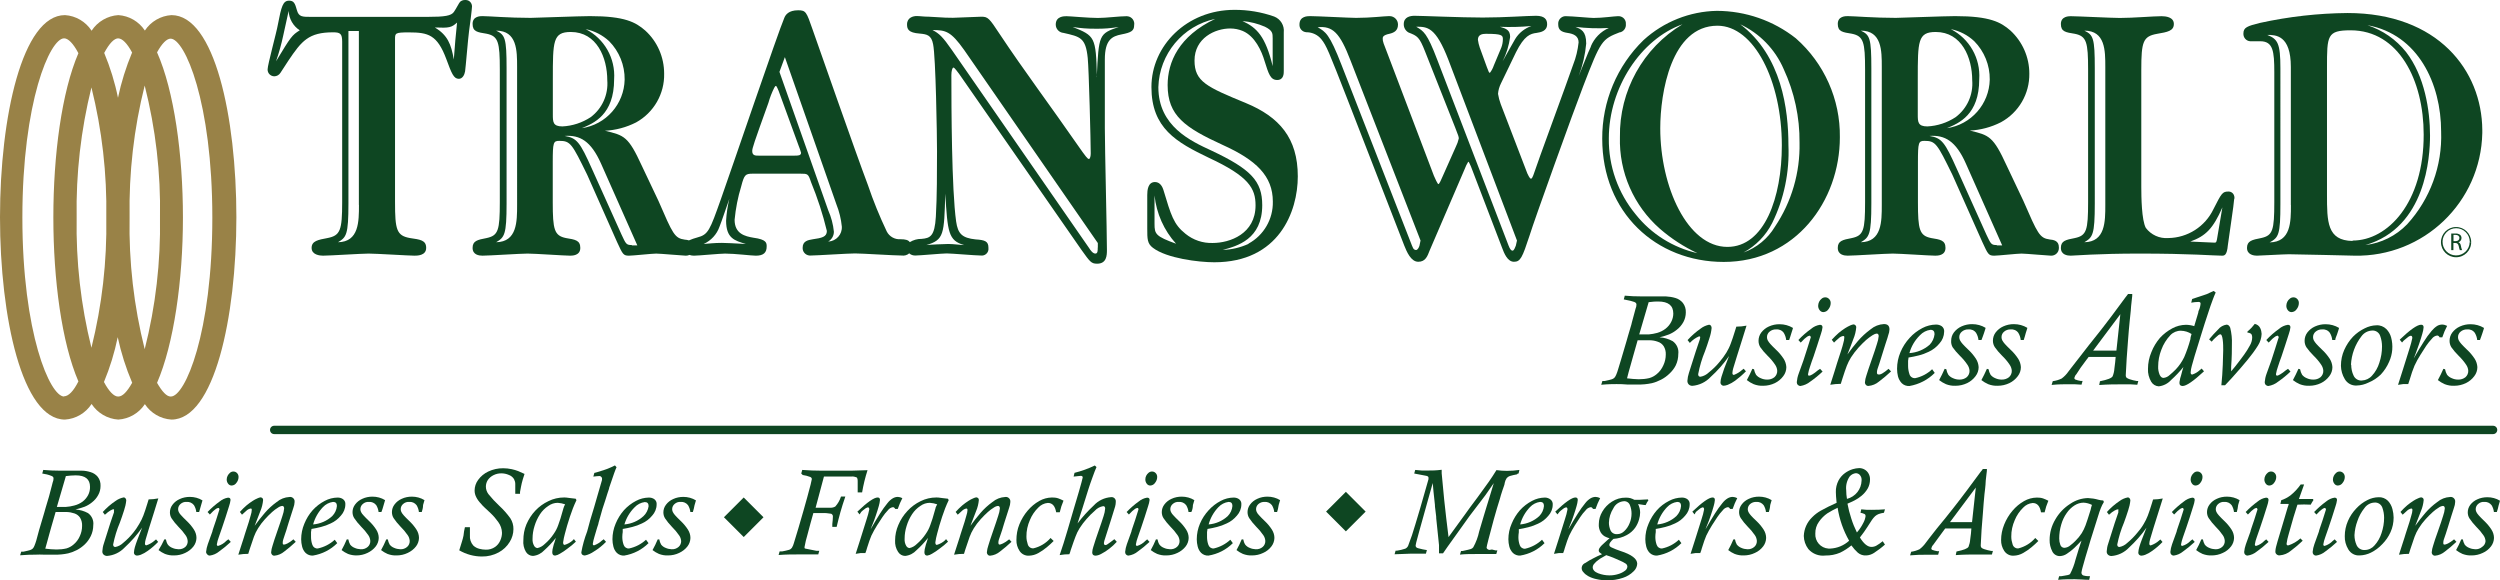
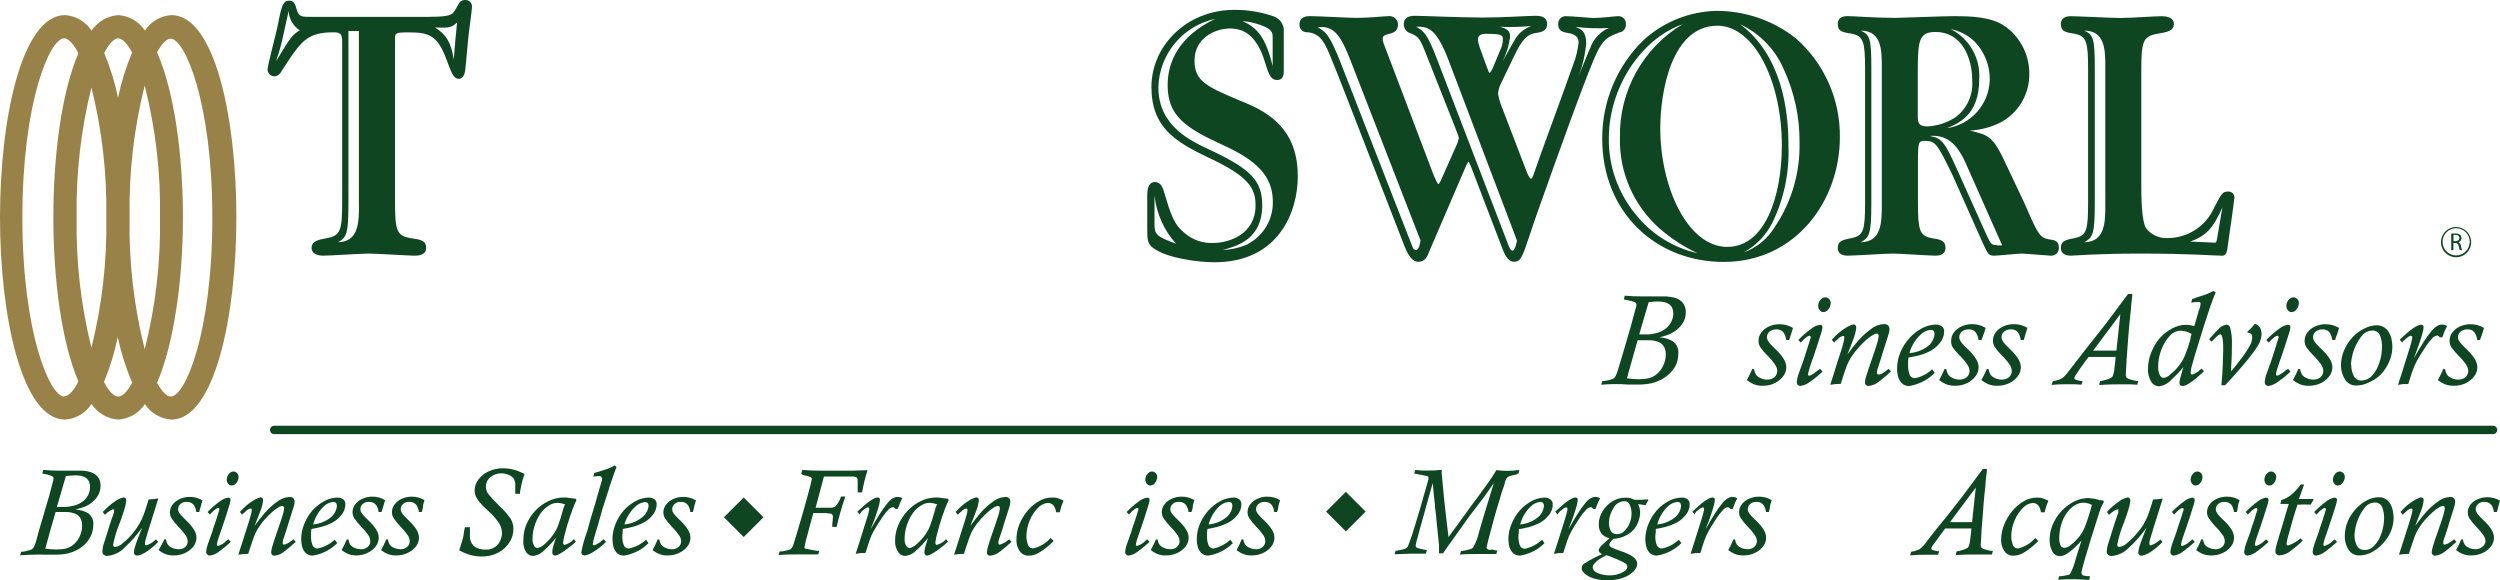
<svg xmlns="http://www.w3.org/2000/svg" viewBox="0 0 299.41 69.51">
  <defs>
    <style>.d{fill:#998247;}.d,.e{fill-rule:evenodd;}.e,.f{fill:#0e4622;}</style>
  </defs>
  <g id="a" />
  <g id="b">
    <g id="c">
      <g>
        <path class="d" d="M20.53,1.81c-1.29,.08-2.47,.77-3.18,1.85-.71-1.08-1.89-1.77-3.18-1.85-1.3,.08-2.49,.78-3.2,1.87-.71-1.09-1.89-1.79-3.19-1.87C2.68,1.81,0,13.99,0,26.02s2.68,24.23,7.78,24.23c1.3-.08,2.48-.78,3.19-1.87,.71,1.09,1.9,1.79,3.2,1.87,1.29-.08,2.47-.77,3.18-1.85,.71,1.08,1.89,1.77,3.18,1.85,5.11,0,7.78-12.19,7.78-24.23S25.68,1.81,20.53,1.81Zm-6.36,2.79c.46,0,1.05,.57,1.65,1.69-.73,1.75-1.3,3.56-1.69,5.42-.37-1.84-.93-3.64-1.65-5.37,.62-1.16,1.2-1.75,1.69-1.75h0Zm3.16,5.65c1.31,5.16,1.93,10.48,1.83,15.8,.09,5.31-.52,10.62-1.83,15.77-1.3-5.16-1.91-10.48-1.81-15.8-.09-5.32,.51-10.62,1.81-15.78h0Zm-4.6,15.81c.09,5.25-.51,10.49-1.78,15.59-1.27-5.1-1.86-10.35-1.77-15.6-.09-5.25,.51-10.49,1.77-15.58,1.27,5.09,1.87,10.33,1.78,15.58h0Zm-5.05,21.43c-1.69,0-5-7.56-5-21.44S5.98,4.59,7.68,4.59c.48,0,1.09,.6,1.71,1.78-2,4.64-3,12.18-3,19.66s1,15,3,19.65c-.59,1.18-1.2,1.78-1.71,1.78Zm6.45,0c-.47,0-1.07-.59-1.68-1.74,.72-1.73,1.27-3.53,1.65-5.37,.4,1.87,.98,3.7,1.73,5.46-.61,1.08-1.15,1.65-1.66,1.65h-.04Zm6.3,0c-.46,0-1-.56-1.62-1.64,2-4.62,3.1-12.24,3.1-19.79s-1.05-15.17-3.1-19.79c.59-1.08,1.17-1.64,1.62-1.64,1.69,0,5,7.56,5,21.43s-3.27,21.43-4.96,21.43h-.04Z" />
        <path class="e" d="M55.68,0c-.21,0-.41,.07-.57,.21-.14,.13-.43,.76-.75,1.22s-1.08,.59-3.15,.59h-14c-1,0-1.43,0-1.65-.8s-.36-1.14-.93-1.14c-.75,0-.93,.67-1.36,2.91-.14,.84-1.22,4.77-1.22,5.31-.02,.45,.33,.82,.78,.84h.01c.3,0,.59-.16,.75-.42l.93-1.43c1.61-2.4,2.44-3.42,5.38-3.42,.86,0,1.08,.17,1.08,1.14V24.21c0,3.37-.22,4-1.76,4.3-1.11,.21-1.9,.34-1.9,1.18s1,.93,1.36,.93c.79,0,4.62-.25,5.48-.25s4.84,.25,5.48,.25c.32,0,1.4,0,1.4-.93s-.72-1-1.94-1.18c-1.61-.29-1.79-1-1.79-4.3V4.72c0-.76,0-.84,1.68-.84,2.29,0,3.37,.29,4.45,3.16,.65,1.77,.9,2.4,1.51,2.4,.43,0,.68-.46,.75-.89s.36-4,.47-4.77c.07-.46,.36-2.74,.36-3,0-.43-.33-.78-.76-.78-.03,0-.06,0-.09,0Zm-22.62,7.34c.35-1.01,.64-2.04,.86-3.08,.47-2.19,.54-2.45,.65-2.95,.04,.94,.54,1.81,1.33,2.32-.94,.59-1.05,.75-2.84,3.71Zm9.93,17.2c0,2,0,4.43-2.51,4.47,1-.59,1.25-.89,1.25-4.64V3.71h1.25V24.54h.01ZM54.35,7.13c-.32-1.86-.75-2.91-2.26-3.84,1.72,.08,2,0,2.65-.59-.14,1.35-.28,2.82-.39,4.43Z" />
-         <path class="e" d="M134.93,1.94c-.86,0-2.44,.21-3.44,.21-1.15,0-3.3-.21-3.76-.21-.29,0-1.29,0-1.29,1,0,.53,.41,.96,.93,1,2,.46,2.65,.55,2.9,3,.14,1.31,.36,10.12,.36,11.43,0,.29-.07,.67-.22,.67s-.36-.25-1.33-1.64c-3.12-4.51-6.49-9-9.36-13.33-1.25-1.9-1.4-2.07-2.19-2.07-.5,0-2.87,.13-3.41,.13-.39,0-1,0-2.87-.13-.64,0-1.08-.08-1.47-.08s-1.15,.17-1.15,1c0,.55,.14,1,1.51,1.1,.86,.08,1.4,.17,1.61,1.27,.32,1.52,.47,11,.47,12.82,0,2.4,0,5.48-.14,7.84s-.68,2.57-1.72,2.66c-.49-.01-.98,.13-1.4,.39-.18-.26-.53-.35-1.11-.35-.69,.05-1.34-.32-1.65-.93-.86-1.81-1.62-3.67-2.26-5.57-1.47-3.88-6.09-17.12-6.63-18.64-.72-2.07-.79-2.28-1.72-2.28-1.15,0-1.51,.55-1.65,.89-.72,1.64-6.38,18.3-7.6,21.72-1.33,3.75-1.51,4.26-2.83,4.6-.34,.09-.68,.21-1,.35-.16-.05-.33-.08-.5-.09-1.22-.17-1.43-.67-3.15-4.64l-2-4.22c-1.61-3.5-2.08-3.63-4.41-4.18,1.3-.07,2.57-.41,3.73-1,2.12-1.17,3.42-3.43,3.36-5.85,0-1.96-.81-3.83-2.26-5.15-1.15-1-2.44-1.73-6.63-1.73-1.25,0-6.56,.21-7.1,.21-2.62,0-5-.21-5.77-.21-.25,0-1.18,0-1.18,.93s.57,1,1.68,1.18c1.4,.29,1.58,1,1.58,4.3v15.87c0,3.37-.18,4-1.58,4.3-1.11,.21-1.68,.34-1.68,1.18s.79,.93,1.18,.93c.79,0,4.55-.25,5.41-.25s4.41,.25,5.09,.25c.25,0,1.22,0,1.22-.93s-.65-1-1.72-1.18c-1.4-.29-1.58-1-1.58-4.3v-4.77c0-2.4,.07-2.57,.79-2.57,1.33,0,1.51,.34,3.33,4.05l3.58,8.06c.68,1.48,.75,1.64,1.43,1.64,.47,0,2.76-.25,3.26-.25s3.23,.25,3.55,.25c.15,0,.29-.03,.43-.09,.17,.06,.36,.09,.54,.09,.54,0,3.12-.25,3.73-.25,1.18,0,3.15,.25,3.69,.25,.93,0,1.29-.38,1.29-1.1,0-.42,0-.84-1.58-1.05-1-.17-2.26-.46-2.26-2.15,.13-1.36,.39-2.7,.79-4,.36-1.39,.5-1.52,1.36-1.52h5.74c.86,0,.93,0,1.26,1,.78,1.9,1.42,3.86,1.9,5.86,0,.72-.61,.84-1.72,1-.54,.09-1.18,.21-1.18,1-.03,.48,.33,.9,.82,.94,.06,0,.12,0,.18,0,.68,0,4.44-.25,5.27-.25s4.7,.25,5.59,.25c.32,.05,.66-.04,.9-.26,.2,.18,.47,.27,.74,.26,.54,0,3.19-.25,3.76-.25s3.44,.25,4.09,.25c.44,.06,.85-.26,.9-.7,0-.08,0-.15,0-.23,0-.76-.39-.93-1.54-1-1.61-.17-2.12-.67-2.33-2.15-.54-3.84-.57-13.71-.57-17.54,0-.46,.11-.89,.25-.89s.54,.59,.68,.76l14.66,21.09c1,1.39,1.15,1.64,1.86,1.64,1.15,0,1.18-1,1.18-1.64,0-2.07-.25-12.27-.25-14.59V7.12c0-2.36,.86-2.78,2-3s1.51-.42,1.51-1.1c.09-.49-.23-.97-.72-1.06-.06-.01-.12-.02-.18-.02ZM61.93,24.54c0,2,0,4.43-2.51,4.47,1-.59,1.25-.89,1.25-4.64V8.18c0-3.63-.18-4-1.25-4.51,2.51,0,2.51,2.4,2.51,4.34V24.54Zm11.02-19.61c1.21,1.22,1.88,2.88,1.86,4.6-.06,2.93-2.23,5.4-5.13,5.82,1.43-.59,3.87-1.6,3.87-5.86,.17-2.5-1.17-4.87-3.41-6,1.05,.21,2.02,.71,2.81,1.44Zm-6.74,8.77v-4.22c0-4.55,0-5.65,2.15-5.65,3.12,0,4.37,3.08,4.37,5.78,.14,1.72-.61,3.4-2,4.43-1.01,.66-2.17,1.04-3.37,1.1-1.15,0-1.15-.55-1.15-1.44Zm9.47,15.65c-.68,0-.72-.13-1.25-1.27l-3.51-7.8c-1.47-3.29-1.83-3.75-3.3-4,1.83-.13,3.15,.59,4.37,3.33l4.34,9.78h-.65v-.04Zm13.65-.13c-1.65-.08-2.26-.13-2.87-.13-.9,0-1.51,.08-2.19,.13,.89-.4,1.58-1.15,1.9-2.07,.22-.51,1-2.87,1.18-3.33-.21,.86-.34,1.74-.39,2.62,.01,2.11,1.01,2.37,2.37,2.78Zm5.81-10.58h-4.3c-.36,0-.75,0-.75-.55,0-.34,.18-.89,1.94-5.78,.17-.61,.4-1.2,.68-1.77,.07-.13,.14-.25,.22-.25s.25,.42,.32,.59l2.4,6.58c.11,.27,.21,.55,.29,.84-.01,.34-.37,.34-.8,.34Zm4.05,10.29c.42-.25,.68-.69,.68-1.18-.09-.89-.32-1.75-.68-2.57l-5.84-16.57,.65-1.77,6.17,17.63c.34,.85,.56,1.75,.65,2.66,.06,.94-.66,1.74-1.6,1.8h-.03Zm16.28,.42c-.39,0-1.26-.13-1.9-.13-.39,0-2.22,.08-2.62,.13,2.12-.63,2.12-1.27,2.26-6.16,.28,4.62,.36,5.62,2.26,6.16h0Zm16,.3c0,.38,0,.72-.29,.72s-.57-.38-.75-.67L114.01,6c-1.11-1.6-1.54-2-2.33-2.4,1.58,0,2.19,.13,3.8,2.4l16,23.11v.54h-.01Zm-.1-20.42c-.11-4.85-.25-4.93-2.9-6,.91,.15,1.84,.22,2.76,.21,.92,.02,1.85-.06,2.76-.21-2.39,.82-2.39,.9-2.64,6h.02Z" />
        <path class="e" d="M149.23,12.35c-4.7-1.94-6.17-2.57-6.17-5.1,0-2.7,2.47-3.84,4.27-3.84,.52,0,1.03,.1,1.51,.3,1.47,.63,2.26,2.4,2.62,3.63,.47,1.48,.68,2.24,1.5,2.24s.79-.84,.79-1.1V3.88c.09-.82-.38-1.6-1.15-1.9-1.53-.54-3.15-.81-4.77-.8-5.7,0-9.93,4.3-9.93,9.24s3,6.62,6.88,8.48c4.8,2.23,5.59,3.67,5.59,5.69,0,3.42-3.08,4.51-5.13,4.51-1.18,.04-2.34-.35-3.26-1.1-1.43-1.14-1.72-2.19-2.65-5.27-.07-.21-.32-.93-1-.93-.86,0-.93,1-.93,1.56v4c0,1.27,0,1.81,.68,2.32,1.65,1.26,5.48,1.73,7.35,1.73,7.74,0,10-6.07,10-10.29,0-4.59-2.22-7.12-6.2-8.77Zm2.26-9.15c.93,.46,.93,.8,.93,1.39v3.33c-.86-3.54-1.87-4.6-3.62-5.4,.93,.08,1.84,.31,2.69,.68Zm-13.22,23.61v-3.4c.23,2.15,1.13,4.18,2.58,5.78-2.44-.89-2.58-1.15-2.58-2.38Zm11.25,2.4c-.97,.44-2.02,.69-3.08,.72,1.72-.46,4.73-1.27,4.73-5.36,0-2.87-1.33-4.3-6.09-6.54-2.47-1.14-6.35-2.91-6.35-7.59,.11-3.97,2.92-7.35,6.81-8.18-4.37,2.07-5.7,5.19-5.7,7.93,0,3.67,2.08,5.1,6.6,7.17,4,1.81,6,3.71,6,6.79,.04,2.09-1.08,4.03-2.92,5.03v.03Z" />
        <path class="e" d="M194,3.88c.46-.1,.77-.53,.72-1,.04-.48-.32-.9-.8-.94-.07,0-.14,0-.2,0-.36,0-1.79,.21-2.87,.21-.43,0-2.58-.21-3.23-.21-.49-.06-.94,.29-1,.79,0,.07,0,.14,0,.21,0,.63,.36,.89,1.11,1s1.33,.38,1.33,1.14c-.1,.91-.31,1.81-.65,2.66-.72,2.11-4.34,11.89-4.77,13.24-.07,.13-.14,.42-.29,.42s-.39-.55-.43-.63l-3.19-8.31c-.15-.4-.25-.8-.32-1.22,.03-.44,.16-.87,.36-1.27l1.79-3.71c1-2,1.72-2.23,2.47-2.32,.5-.08,1.26-.21,1.26-1.05,0-.55-.29-1-1.33-1s-3.76,.21-6.38,.21-7.28-.21-8.17-.21c-.5,0-1.29,.13-1.29,1-.01,.41,.21,.8,.57,1,1.07,.42,1.29,.51,2,2.32l3.59,9.07c.39,1,.43,1.1,.43,1.31-.08,.35-.2,.68-.36,1l-1.54,3.46c-.18,.42-.43,1-.54,1s-.43-.76-.54-1l-5.45-14.35c-.61-1.56-.68-1.73-.68-2.07,0-.17,0-.42,.83-.59,.54-.13,1-.38,1-1.1,0-.55-.44-1-.99-1.01-.04,0-.08,0-.12,0-.5,0-2.15,.21-3.91,.21-.79,0-4.62-.21-5.49-.21-.32,0-1.29,0-1.29,1-.03,.49,.34,.9,.83,.93,.02,0,.05,0,.07,0,.67,.02,1.3,.32,1.72,.84,.61,.76,.86,1.39,3.15,7.25l6.78,17.46c.29,.72,.79,1.94,1.68,1.94s1.11-.72,1.36-1.35l4.19-9.74c.11-.31,.26-.61,.43-.89,.07,0,.14,.13,.32,.55l3.73,9.74c.25,.67,.65,1.69,1.43,1.69s1-.51,1.86-3.12c.57-1.86,5.3-15,6.42-17.88,2.14-5.56,2.25-5.65,4.4-6.49Zm-24,25.55c-.07,.25-.25,.51-.39,.51s-.32,0-.5-.51l-8.43-21.62c-1.47-3.8-1.94-4-2.87-4.55,1.79-.17,2.65,.63,3.94,4l8.38,21.55-.13,.62Zm13.4-26.31c-.81,.28-1.5,.83-1.94,1.56-.07,.08-1.25,2.24-1.5,2.66,.46-.91,.76-1.9,.9-2.91,0-.84-.47-1-1.22-1.22,1.24,.05,2.48,.02,3.71-.09h.05Zm-5.41,.93c1.86,0,2,.17,2,.63,0,.34-.06,.68-.18,1l-.9,2.15c-.11,.32-.26,.62-.47,.89-.11,0-.14-.08-.36-.67l-.86-2.36c-.1-.3-.18-.61-.22-.93,0-.63,.55-.71,.94-.71h.05Zm3.55,25.38c-.07,.17-.21,.59-.39,.59s-.32-.21-.47-.59l-8.53-22.23c-1.25-3.29-1.65-3.46-2.54-4,1.33,0,2.33,0,3.87,4l8.2,21.61-.14,.62Zm9-23.87c-.29,.55-1.26,3.08-1.47,3.54,.48-1.25,.78-2.55,.9-3.88,0-1.52-.64-1.73-1.29-2,1.33,.16,2.67,.21,4,.13-.98,.43-1.75,1.22-2.16,2.21h.02Z" />
        <path class="e" d="M215.08,4.59c-2.7-2.13-6.03-3.28-9.46-3.29-3.25,.06-6.38,1.31-8.78,3.5-3.19,3.1-4.97,7.36-4.95,11.81,0,8.86,6.45,14.76,14.55,14.76,8.6,0,13.91-7.3,13.91-14.93,.06-4.53-1.87-8.86-5.27-11.85Zm-19.18,21.09c-2.12-2.56-3.26-5.79-3.22-9.11,0-6.07,3.84-11.89,8.82-13.66-4.73,2.84-7.58,7.99-7.49,13.5-.12,4.2,1.64,8.23,4.8,11,1.35,1.17,2.86,2.15,4.48,2.91-2.92-.66-5.53-2.3-7.39-4.64Zm2.94-10.33c0-4.18,1.29-12.27,6.85-12.27,4.37,0,7.71,6.58,7.71,14.34,0,6.24-2.08,12.15-6.52,12.15-4.78,0-8.04-7.18-8.04-14.22Zm13.73,11.81c-.86,1.43-2.19,2.52-3.76,3.08,1.48-.8,2.68-2.04,3.44-3.54,1.42-2.89,2.08-6.1,1.94-9.32,0-4.22-.79-10.71-5.77-14.47,2.33,1.09,4.18,3,5.2,5.36,1.28,2.76,1.93,5.77,1.9,8.81,.08,3.58-.95,7.11-2.95,10.08Z" />
        <path class="e" d="M245.48,28.68c-1.22-.17-1.43-.67-3.16-4.64l-2-4.22c-1.61-3.5-2.08-3.63-4.41-4.18,1.3-.07,2.57-.41,3.73-1,2.13-1.16,3.44-3.41,3.4-5.83,0-1.96-.82-3.82-2.26-5.15-1.15-1-2.44-1.73-6.63-1.73-1.26,0-6.56,.21-7.1,.21-2.62,0-5-.21-5.77-.21-.25,0-1.18,0-1.18,.93s.57,1,1.69,1.18c1.4,.29,1.58,1,1.58,4.3v15.87c0,3.37-.18,4-1.58,4.3-1.11,.21-1.69,.34-1.69,1.18s.79,.93,1.18,.93c.79,0,4.55-.25,5.41-.25s4.41,.25,5.09,.25c.25,0,1.22,0,1.22-.93s-.64-1-1.72-1.18c-1.4-.29-1.58-1-1.58-4.3v-4.77c0-2.4,.07-2.57,.79-2.57,1.33,0,1.51,.34,3.33,4.05l3.59,8.06c.68,1.48,.75,1.64,1.43,1.64,.47,0,2.76-.25,3.26-.25s3.23,.25,3.55,.25c.5,.01,.92-.38,.93-.89,0-.04,0-.08,0-.11,.01-.81-.67-.9-1.1-.94Zm-20.11-4.14c0,2,0,4.43-2.51,4.47,1-.59,1.26-.89,1.26-4.64V8.18c0-3.63-.18-4-1.26-4.51,2.51,0,2.51,2.4,2.51,4.34V24.54Zm11.07-19.61c1.21,1.22,1.88,2.88,1.86,4.6-.06,2.93-2.23,5.4-5.13,5.82,1.43-.59,3.87-1.6,3.87-5.86,.17-2.5-1.17-4.86-3.4-6,1.05,.21,2.02,.71,2.8,1.44h0Zm-6.76,8.77v-4.22c0-4.55,0-5.65,2.15-5.65,3.12,0,4.37,3.08,4.37,5.78,.14,1.72-.61,3.4-2,4.43-1.01,.66-2.17,1.04-3.37,1.1-1.15,0-1.15-.55-1.15-1.44Zm9.47,15.65c-.68,0-.72-.13-1.26-1.27l-3.51-7.8c-1.47-3.29-1.83-3.75-3.3-4,1.83-.13,3.16,.59,4.37,3.33l4.34,9.78h-.64v-.04Z" />
        <path class="e" d="M266.88,22.94c-.72,0-.82,.21-1.79,2.11-1,2.09-3.09,3.43-5.41,3.46-1.05,.08-2.06-.38-2.69-1.22-.5-.93-.54-3.67-.54-4.89V8.35c0-3.37,.21-4,1.9-4.3,1.22-.21,2-.34,2-1.18s-1-.93-1.47-.93c-1,0-3.37,.21-5,.21-1,0-5.09-.21-5.88-.21-.21,0-1.18,0-1.18,.93s.57,1,1.68,1.18c1.4,.29,1.58,1,1.58,4.3v15.86c0,3.37-.18,4-1.58,4.3-1.11,.21-1.68,.34-1.68,1.18s.79,.93,1.18,.93,3.26-.25,8.21-.25c6.17,0,8.93,.25,9.89,.25,.29,0,.61,0,.72-1.27,.11-.89,.75-5.06,.75-5.48,.11-.17,.02-.93-.69-.93Zm-14.74,1.6c0,2,0,4.43-2.51,4.47,1-.59,1.25-.89,1.25-4.64V8.18c0-3.63-.18-4-1.25-4.51,2.51,0,2.51,2.4,2.51,4.34V24.54Zm13.37,4.14c-.07,.38-.14,.38-.32,.38-.47,0-2.44-.13-2.87-.13,1.86-.67,2.73-1.56,3.84-4.09l-.65,3.84Z" />
-         <path class="e" d="M281.14,1.56c-3.52,.03-7.02,.43-10.46,1.18-1.54,.38-2,.55-2,1.27-.03,.48,.33,.9,.81,.93,.03,0,.06,0,.09,0h1.11c1.54,0,1.69,1.18,1.69,3.71v15.56c0,3.37-.18,4-1.58,4.3-1.08,.21-1.69,.34-1.69,1.18s.86,.93,1.18,.93,3.23-.17,3.84-.17c1.08,0,7.56,.17,7.85,.17,8.28,.17,15.14-6.4,15.31-14.69,0-.12,0-.25,0-.37-.05-7.09-5.28-14-16.15-14Zm-6.77,23c0,2,0,4.43-2.55,4.47,1.08-.59,1.29-.89,1.29-4.64V8.18c0-3-.32-3.5-1.58-4,1,0,2.83,0,2.83,3.84V24.56Zm7.39,4.3c-3.07-.05-3.07-2.3-3.07-5.59V8.1c0-3.84,0-4.47,2.83-4.47,5.77,0,8.75,6,8.75,12.48,.02,8.18-4.31,12.7-8.51,12.7v.05Zm6.53-2c-1.33,1.38-3.1,2.26-5,2.49,7.28-2.11,7.74-10.59,7.74-13.12,0-3-.64-7.13-2.87-10-1.2-1.5-2.8-2.61-4.62-3.21,6.06,1.1,8.82,7,8.82,12.74,.15,4.09-1.31,8.08-4.07,11.1Z" />
        <path class="f" d="M194.47,35.86l.12-.45c.61,.06,1.31,.09,2.09,.09h2.85c.38,.02,.76,.08,1.13,.19,.35,.1,.66,.31,.89,.59,.25,.33,.37,.73,.35,1.14,0,.4-.1,.8-.29,1.15-.2,.36-.47,.68-.8,.93-.28,.23-.59,.41-.92,.55-.37,.14-.75,.26-1.14,.35h0c.55,.03,1.09,.19,1.58,.46,.49,.35,.75,.94,.67,1.54,0,.47-.1,.93-.3,1.35-.19,.38-.45,.71-.76,1-.3,.29-.63,.53-1,.72-.35,.18-.72,.33-1.1,.42-.57,.12-1.16,.18-1.75,.16h-1.22c-.42-.04-.84-.05-1.26-.05-.35,0-1,0-1.84,.08l.14-.45h.28c.41-.09,.69-.15,.83-.2,.12-.03,.24-.1,.33-.19,.09-.11,.16-.22,.21-.35,.09-.21,.17-.43,.23-.65,.1-.31,.22-.72,.37-1.22s.37-1.23,.65-2.2c.06-.2,.11-.4,.17-.6l.21-.71,.19-.64c0-.06,.07-.26,.15-.59s.16-.61,.23-.85,.1-.39,.12-.45c.07-.16,.11-.33,.11-.51,0-.14-.09-.24-.27-.31s-.63-.19-1.25-.3Zm.39,9.45c.47,.06,.94,.1,1.41,.11,.42,0,.85-.04,1.26-.14,.32-.09,.62-.25,.88-.47,.35-.28,.62-.65,.8-1.06,.19-.4,.29-.84,.29-1.29,.02-.35-.07-.7-.25-1-.17-.25-.41-.44-.7-.53-.32-.12-.66-.18-1-.18h-1.42c-.26,.9-.44,1.54-.54,1.9s-.19,.69-.28,1-.17,.59-.26,.92l-.19,.74Zm2.59-9.12l-1.13,3.86h1.15c.34-.03,.67-.09,1-.18,.36-.1,.7-.27,1-.5,.28-.22,.52-.5,.68-.82,.16-.31,.25-.65,.25-1,0-.96-.6-1.44-1.8-1.44-.25-.01-.64,.01-1.15,.08h0Z" />
-         <path class="f" d="M202.38,41.07l-.27-.34c.47-.52,1-.98,1.57-1.38,.29-.23,.64-.38,1-.46,.09,0,.17,.04,.22,.11,.06,.08,.09,.18,.09,.28-.04,.42-.13,.84-.27,1.24-.18,.59-.36,1.1-.52,1.54-.37,.89-.64,1.81-.82,2.75,0,.21,.09,.31,.28,.31,.38-.07,.72-.25,1-.52,.48-.38,.92-.81,1.3-1.28,.3-.35,.57-.72,.81-1.11,.2-.34,.38-.69,.51-1.06,.14-.35,.31-.88,.53-1.58l.14-.45c.41,0,.82-.04,1.22-.12,0,0-.19,.59-.53,1.7s-.55,1.78-.63,2c-.16,.56-.3,1-.44,1.44-.05,.18-.08,.36-.09,.54,0,.15,.06,.22,.18,.22,.37-.14,.71-.35,1-.61l.09-.07,.08-.06,.27,.31c-.4,.41-.84,.79-1.3,1.13-.27,.2-.57,.36-.88,.49-.16,.06-.32,.1-.49,.11-.1,0-.19-.04-.26-.11-.08-.07-.12-.17-.12-.27,.01-.23,.05-.47,.12-.69,.08-.28,.19-.61,.33-1s.34-.88,.58-1.49h0c-.64,.92-1.38,1.76-2.21,2.51-.57,.61-1.35,.99-2.19,1.06-.15,0-.3-.05-.41-.15-.13-.12-.19-.29-.18-.46,.02-.32,.08-.63,.18-.93,.31-1,.59-1.87,.83-2.61s.39-1.18,.46-1.36c.03-.08,.05-.16,.05-.25,.02-.04,.02-.08,0-.12-.03-.03-.07-.05-.12-.05-.42,.18-.8,.45-1.11,.79Z" />
        <path class="f" d="M214.28,40.72h-.36c-.03-.3-.13-.6-.29-.86-.21-.3-.57-.45-.93-.41-.28-.01-.56,.09-.77,.27-.2,.16-.31,.4-.31,.66,0,.12,.03,.25,.08,.36,.09,.16,.19,.31,.32,.45,.16,.18,.38,.4,.66,.67,.36,.33,.67,.7,.94,1.11,.19,.3,.3,.64,.32,1,0,.39-.13,.77-.37,1.08-.26,.35-.61,.64-1,.83-.44,.21-.91,.32-1.4,.32-.39,.02-.78-.05-1.14-.19-.29-.13-.57-.29-.82-.49,.24-.44,.46-.89,.66-1.35l.2,.05c.04,.23,.12,.46,.24,.66,.15,.19,.35,.33,.58,.42,.24,.11,.49,.16,.75,.16,.32,.01,.63-.09,.88-.29,.21-.19,.34-.47,.33-.76-.01-.25-.1-.5-.24-.71-.27-.41-.59-.78-.94-1.12-.31-.31-.6-.64-.85-1-.14-.23-.21-.49-.21-.76,0-.36,.11-.71,.33-1,.24-.31,.55-.56,.91-.72,.4-.18,.85-.28,1.29-.27,.56,0,1.11,.15,1.59,.44,0,.11-.1,.32-.18,.61s-.2,.62-.27,.84Z" />
        <path class="f" d="M217.98,44.17l.3,.33c-.46,.44-.95,.84-1.47,1.2-.34,.28-.75,.46-1.19,.53-.11,0-.22-.05-.3-.13-.09-.09-.13-.21-.13-.33,.03-.34,.1-.68,.22-1l.57-1.58,.47-1.46c.28-.86,.42-1.3,.42-1.34s-.05-.19-.16-.19c-.14,.03-.27,.1-.38,.2-.17,.12-.32,.26-.46,.42l-.21,.21-.28-.31c.46-.49,.97-.94,1.52-1.33,.3-.26,.67-.43,1.06-.49,.21,0,.31,.1,.31,.3-.03,.26-.09,.51-.18,.76-.12,.39-.27,.87-.46,1.43l-.43,1.3c-.13,.35-.28,.76-.43,1.24-.1,.28-.18,.57-.23,.87,0,.13,0,.19,.15,.19s.54-.22,1.05-.66l.12-.08,.12-.08Zm.63-8.56c.17,0,.33,.07,.45,.2,.13,.13,.2,.31,.19,.49,0,.27-.1,.53-.27,.74-.14,.21-.36,.33-.61,.34-.17,0-.34-.09-.44-.23-.12-.15-.18-.33-.18-.52,0-.17,.04-.33,.11-.48,.07-.15,.18-.28,.31-.38,.12-.11,.28-.16,.44-.16h0Z" />
        <path class="f" d="M226.18,44.17l.3,.31c-.46,.43-.94,.84-1.45,1.22-.35,.3-.79,.48-1.25,.52-.12,.01-.24-.04-.32-.13-.07-.08-.11-.18-.11-.28,.02-.29,.08-.58,.18-.85,.12-.39,.32-1,.62-1.85s.51-1.48,.64-1.92c.11-.3,.18-.62,.21-.94,0-.08-.02-.15-.06-.22-.04-.05-.1-.08-.16-.08-.19,.02-.38,.1-.54,.21-.26,.17-.51,.35-.75,.56-.26,.23-.57,.54-.91,.91-.33,.37-.63,.76-.9,1.18-.2,.32-.36,.65-.5,1-.14,.36-.32,.89-.54,1.58-.09,.32-.15,.51-.18,.58-.42,0-.84,.04-1.26,.11,.09-.27,.26-.8,.51-1.6l.16-.52c.08-.25,.13-.41,.15-.49,.41-1.25,.66-2,.74-2.38,.07-.21,.11-.44,.12-.66,0-.13,0-.19-.15-.19-.21,.04-.41,.15-.56,.31-.18,.15-.36,.31-.52,.48l-.27-.34c.26-.29,.54-.56,.83-.82,.24-.2,.5-.39,.76-.56,.21-.13,.42-.25,.65-.35,.11-.05,.24-.09,.36-.11,.09,0,.17,.04,.23,.1,.07,.06,.1,.15,.1,.24-.04,.48-.15,.95-.34,1.4-.23,.63-.47,1.25-.72,1.86h0c.4-.56,.82-1.1,1.26-1.61,.45-.52,.96-.99,1.52-1.4,.45-.38,1.01-.6,1.6-.63,.44,0,.66,.21,.66,.64-.01,.24-.06,.48-.15,.7,0,.07-.13,.43-.34,1.08s-.34,1.1-.42,1.34-.17,.56-.29,.93-.2,.61-.24,.71c-.04,.13-.06,.26-.06,.39,0,.16,.05,.24,.15,.24,.25,.08,.65-.17,1.24-.67Z" />
        <path class="f" d="M231.4,44.22l.31,.44c-.82,.83-1.88,1.37-3.03,1.57-.34,.02-.68-.1-.92-.34-.22-.23-.37-.51-.45-.81-.07-.3-.11-.6-.11-.91,0-.69,.14-1.37,.41-2,.26-.63,.64-1.21,1.1-1.71,.43-.48,.95-.87,1.52-1.17,.51-.27,1.07-.41,1.64-.42,.24,0,.47,.06,.67,.19,.21,.15,.33,.41,.3,.67-.01,.52-.21,1.02-.56,1.4-.35,.43-.79,.77-1.29,1-.39,.19-.79,.34-1.21,.44-.41,.1-.81,.19-1.21,.25,0,0,0,.15-.05,.39-.01,.21-.01,.41,0,.62,0,.34,.06,.68,.17,1,.09,.29,.37,.48,.68,.46,.76-.16,1.47-.53,2.03-1.07Zm-2.72-1.93c.89-.06,1.74-.41,2.42-1,.33-.34,.54-.79,.59-1.27,0-.35-.16-.52-.48-.52-.49,.06-.93,.29-1.27,.65-.6,.59-1.04,1.33-1.26,2.14Z" />
        <path class="f" d="M237.31,40.72h-.36c-.03-.3-.13-.6-.29-.86-.21-.3-.57-.45-.93-.41-.28-.01-.56,.09-.77,.27-.2,.16-.31,.4-.31,.66,0,.12,.03,.25,.08,.36,.09,.16,.19,.31,.32,.45,.16,.18,.38,.4,.66,.67,.36,.33,.67,.7,.94,1.11,.19,.3,.3,.64,.32,1,0,.39-.13,.77-.37,1.08-.26,.35-.61,.64-1,.83-.44,.21-.91,.32-1.4,.32-.39,.02-.78-.05-1.14-.19-.29-.13-.57-.29-.82-.49,.24-.44,.46-.89,.66-1.35l.2,.05c.04,.23,.12,.46,.24,.66,.15,.19,.35,.33,.58,.42,.24,.11,.49,.16,.75,.16,.32,.01,.63-.09,.88-.29,.21-.19,.34-.47,.33-.76-.01-.25-.1-.5-.24-.71-.27-.41-.59-.78-.94-1.12-.31-.31-.6-.64-.85-1-.13-.24-.19-.5-.17-.77,0-.36,.11-.71,.33-1,.24-.31,.55-.56,.91-.72,.4-.18,.85-.28,1.29-.27,.56,0,1.11,.15,1.59,.44,0,.11-.1,.32-.18,.61s-.24,.63-.31,.85Z" />
        <path class="f" d="M242.37,40.72h-.36c-.03-.3-.13-.6-.29-.86-.21-.3-.57-.45-.93-.41-.28-.01-.56,.09-.77,.27-.2,.16-.31,.4-.31,.66,0,.12,.03,.25,.08,.36,.09,.16,.19,.31,.32,.45,.16,.18,.38,.4,.66,.67,.36,.33,.67,.7,.94,1.11,.19,.3,.3,.64,.32,1,0,.39-.13,.77-.37,1.08-.26,.35-.61,.64-1,.83-.44,.21-.91,.32-1.4,.32-.39,.02-.78-.05-1.14-.19-.29-.13-.57-.29-.82-.49,.24-.44,.46-.89,.66-1.35l.2,.05c.04,.23,.12,.46,.24,.66,.15,.19,.35,.33,.58,.42,.24,.11,.49,.16,.75,.16,.32,.01,.63-.09,.88-.29,.21-.19,.34-.47,.33-.76-.01-.25-.1-.5-.24-.71-.27-.41-.59-.78-.94-1.12-.31-.31-.6-.64-.85-1-.15-.23-.23-.5-.23-.77,0-.36,.11-.71,.33-1,.24-.31,.55-.56,.91-.72,.4-.18,.85-.28,1.29-.27,.56,0,1.11,.15,1.59,.44,0,.11-.1,.32-.18,.61s-.17,.63-.25,.85Z" />
        <path class="f" d="M256.09,45.63l-.12,.45-.8-.05h-1.19c-.63,0-1.49,0-2.57,.08l.09-.45c.9-.18,1.41-.38,1.52-.6,.12-.3,.19-.61,.21-.93,.07-.51,.12-.97,.15-1.38h-3.24c-.05,.06-.09,.12-.13,.18l-.12,.15-.7,.95-.51,.78c-.13,.13-.21,.29-.25,.46,0,.08,.04,.15,.11,.18,.21,.08,.42,.14,.64,.17h.24l-.13,.45-.83-.05h-1c-.34,0-.92,0-1.75,.08l.14-.45c.37-.05,.73-.15,1.07-.32,.31-.23,.58-.51,.8-.83,.06-.09,.19-.26,.4-.52l.56-.72,.46-.59,1-1.29,1.05-1.32,.7-.89,1-1.31,1.69-2.28c.06-.06,.11-.12,.15-.19l.13-.18h.51c0,.08,0,.35-.07,.82s-.08,.86-.11,1.19-.08,.69-.12,1.15-.08,.84-.11,1.16-.06,.74-.1,1.26-.09,1.24-.16,2.16c-.07,1.15-.11,1.81-.11,2,0,.09,.02,.18,.07,.26,.11,.09,.23,.16,.37,.2,.29,.1,.58,.17,.88,.22h.18Zm-5.41-3.64h2.79l.47-4.36h0l-3.26,4.36Z" />
        <path class="f" d="M263.68,44.14l.28,.33c-1.26,1.17-2.11,1.76-2.57,1.76-.08,0-.17-.03-.24-.07-.09-.05-.13-.16-.13-.33,0-.11,.03-.23,.06-.34,0-.17,.09-.34,.13-.52s.09-.34,.13-.5l.15-.51h0c-.45,.56-.95,1.08-1.48,1.56-.38,.42-.91,.69-1.47,.75-.38-.02-.72-.23-.91-.56-.27-.47-.41-1-.38-1.54,0-.69,.14-1.37,.41-2,.24-.62,.59-1.19,1.02-1.7,.43-.47,.93-.85,1.49-1.15,.5-.27,1.05-.41,1.62-.42,.34,0,.68,.06,1,.16l.48-1.61c0-.17,.1-.34,.16-.5,.06-.19,.1-.38,.12-.58,0-.14-.08-.21-.25-.21-.29,0-.58,.04-.87,.09l.11-.44,.69-.23,.61-.2,.44-.15c.11-.05,.24-.1,.39-.18l.44-.2,.25,.18c-.13,.28-.24,.56-.34,.83-.2,.55-.37,1-.51,1.46l-.47,1.43c-.17,.53-.31,1-.42,1.34-.4,1.3-.67,2.15-.79,2.56s-.23,.79-.33,1.16c-.08,.26-.12,.53-.14,.8,0,.16,.06,.25,.19,.25,.33-.11,.63-.28,.88-.51l.25-.21Zm-1.18-4.12c-.39-.26-.84-.4-1.3-.41-.47-.01-.93,.18-1.26,.52-.48,.51-.85,1.1-1.09,1.76-.25,.64-.38,1.32-.38,2-.02,.34,.05,.68,.18,1,.12,.25,.27,.37,.46,.37,.28-.03,.53-.15,.73-.34,.26-.21,.5-.44,.74-.68,.41-.43,.74-.92,1-1.45,.3-.7,.55-1.42,.75-2.16-.01-.09,.03-.3,.13-.61h.04Z" />
        <path class="f" d="M264.88,40.92l-.31-.28c.34-.41,.7-.8,1.09-1.19,.25-.31,.61-.51,1-.57,.19,0,.34,.12,.44,.37,.16,.65,.23,1.33,.2,2,0,.59,0,1.48-.09,2.69v.53h0c.33-.39,.6-.71,.81-1s.47-.6,.75-1c.26-.36,.49-.73,.7-1.12,.16-.28,.25-.59,.26-.91,0-.26-.06-.42-.17-.49-.12-.07-.26-.11-.4-.12v-.12c.18-.15,.35-.31,.51-.48,.11-.12,.23-.27,.37-.44,.29,.06,.54,.25,.66,.52,.1,.21,.15,.44,.16,.68-.02,.5-.17,.98-.44,1.4-.37,.59-.79,1.16-1.24,1.7l-.8,.95c-.34,.4-.69,.79-1.05,1.19s-.64,.7-.85,.91h-.44c.08-.81,.14-1.63,.17-2.46s.05-1.41,.05-1.74,0-.84-.06-1.26-.14-.64-.28-.64-.28,.11-.52,.34c-.19,.16-.36,.34-.52,.54Z" />
        <path class="f" d="M274.02,44.17l.3,.33c-.46,.44-.95,.84-1.47,1.2-.34,.28-.75,.46-1.19,.53-.11,0-.22-.05-.3-.13-.09-.09-.13-.21-.13-.33,.03-.34,.1-.68,.22-1l.57-1.58,.47-1.46c.28-.86,.42-1.3,.42-1.34s-.05-.19-.16-.19c-.14,.03-.27,.1-.38,.2-.17,.12-.32,.26-.46,.42l-.21,.21-.28-.31c.46-.49,.97-.94,1.52-1.33,.3-.26,.67-.43,1.06-.49,.21,0,.31,.1,.31,.3-.03,.26-.09,.51-.18,.76-.12,.39-.27,.87-.46,1.43l-.43,1.3c-.13,.35-.28,.76-.43,1.24-.1,.28-.18,.57-.23,.87,0,.13,.05,.19,.15,.19s.54-.22,1.05-.66l.12-.08,.12-.08Zm.66-8.56c.17,0,.33,.07,.45,.2,.13,.13,.2,.31,.19,.49,0,.27-.1,.53-.27,.74-.14,.21-.36,.33-.61,.34-.17,0-.34-.09-.44-.23-.12-.15-.18-.33-.18-.52,0-.17,.04-.33,.11-.48,.07-.15,.18-.28,.31-.38,.12-.11,.28-.16,.44-.16Z" />
        <path class="f" d="M279.68,40.72h-.36c-.03-.3-.13-.6-.29-.86-.21-.3-.57-.45-.93-.41-.28-.01-.56,.09-.77,.27-.2,.16-.31,.4-.31,.66,0,.12,.03,.25,.08,.36,.09,.16,.19,.31,.32,.45,.16,.18,.38,.4,.66,.67,.36,.33,.67,.7,.94,1.11,.19,.3,.3,.64,.32,1,0,.39-.13,.77-.37,1.08-.26,.35-.61,.64-1,.83-.44,.21-.91,.32-1.4,.32-.39,.02-.78-.05-1.14-.19-.29-.13-.57-.29-.82-.49,.24-.44,.46-.89,.66-1.35l.2,.05c.04,.23,.12,.46,.24,.66,.15,.19,.35,.33,.58,.42,.24,.11,.49,.16,.75,.16,.32,.01,.63-.09,.88-.29,.21-.19,.34-.47,.33-.76-.01-.25-.1-.5-.24-.71-.27-.41-.59-.78-.94-1.12-.31-.31-.6-.64-.85-1-.14-.23-.21-.49-.21-.76,0-.36,.11-.71,.33-1,.24-.31,.55-.56,.91-.72,.4-.18,.85-.28,1.29-.27,.56,0,1.11,.15,1.59,.44,0,.11-.1,.32-.18,.61s-.27,.62-.27,.84Z" />
        <path class="f" d="M280.36,43.81c0-.66,.13-1.31,.4-1.91,.26-.58,.61-1.12,1.05-1.58,.4-.41,.88-.75,1.4-1,.43-.22,.91-.35,1.39-.36,.45-.03,.88,.14,1.2,.45,.27,.28,.47,.62,.57,1,.26,.97,.18,2-.24,2.92-.24,.56-.58,1.08-1,1.53-.42,.4-.91,.73-1.45,.95-.44,.22-.93,.35-1.43,.36-.58,.04-1.14-.26-1.43-.77-.29-.48-.45-1.03-.46-1.59Zm1.23-.12c0,.44,.09,.88,.28,1.28,.17,.39,.57,.64,1,.6,.47-.02,.91-.23,1.22-.59,.4-.44,.7-.97,.87-1.54,.21-.63,.32-1.28,.32-1.94,0-.43-.07-.86-.22-1.27-.14-.42-.56-.69-1-.64-.5,.03-.95,.28-1.24,.68-.76,.98-1.2,2.18-1.26,3.42h.03Z" />
        <path class="f" d="M287.68,41.02l-.28-.34c1.24-1.19,2.1-1.79,2.56-1.79,.2,0,.3,.1,.3,.31-.02,.26-.07,.51-.15,.76-.1,.35-.22,.75-.38,1.21s-.29,.83-.39,1.09-.19,.49-.26,.67h0c.43-.76,.83-1.43,1.2-2,.28-.46,.59-.89,.94-1.3,.19-.23,.42-.44,.67-.6,.19-.11,.4-.16,.62-.16,.2,.01,.39,.07,.57,.16-.16,.32-.27,.54-.31,.65l-.27,.72h-.33c-.04-.12-.15-.21-.28-.22-.26,.04-.49,.18-.64,.39-.25,.27-.48,.55-.68,.85-.21,.31-.44,.67-.69,1.08-.27,.42-.5,.85-.71,1.3-.21,.51-.39,1.03-.54,1.56-.06,.22-.13,.43-.21,.64h-.62l-.6,.09,.6-1.88c.31-1,.57-1.82,.79-2.52,.13-.4,.24-.8,.32-1.21,0-.18-.06-.27-.19-.27-.17,.04-.32,.13-.44,.25-.21,.16-.34,.28-.41,.34l-.19,.22Z" />
        <path class="f" d="M297.01,40.72h-.33c-.03-.3-.13-.6-.29-.86-.21-.3-.57-.45-.93-.41-.28-.01-.56,.09-.77,.27-.2,.16-.31,.4-.31,.66,0,.12,.03,.25,.08,.36,.09,.16,.19,.31,.32,.45,.16,.18,.38,.4,.66,.67,.36,.33,.67,.7,.94,1.11,.19,.3,.3,.64,.32,1,0,.39-.13,.77-.37,1.08-.26,.35-.61,.64-1,.83-.44,.21-.91,.32-1.4,.32-.39,.02-.78-.05-1.14-.19-.29-.13-.57-.29-.82-.49,.24-.44,.46-.89,.66-1.35l.2,.05c.04,.23,.12,.46,.24,.66,.15,.19,.35,.33,.58,.42,.24,.11,.49,.16,.75,.16,.32,.01,.63-.09,.88-.29,.21-.19,.34-.47,.33-.76-.01-.25-.1-.5-.24-.71-.27-.41-.59-.78-.94-1.12-.31-.31-.6-.64-.85-1-.14-.23-.21-.49-.21-.76,0-.36,.11-.71,.33-1,.24-.31,.55-.56,.91-.72,.4-.18,.85-.28,1.29-.27,.56,0,1.11,.15,1.59,.44,0,.11-.1,.32-.18,.61s-.23,.62-.3,.84Z" />
        <path class="f" d="M5.06,56.71l.12-.43c.66,.06,1.33,.09,2,.09h2.62c.36,0,.72,.07,1.07,.18,.33,.1,.62,.29,.84,.56,.24,.31,.35,.7,.33,1.09,0,.38-.09,.76-.28,1.09-.18,.34-.44,.64-.75,.88-.27,.22-.56,.39-.88,.52-.27,.1-.63,.21-1.09,.33h0c.53,.03,1.04,.18,1.5,.43,.46,.33,.71,.89,.63,1.46,0,.44-.1,.88-.29,1.28-.18,.37-.42,.71-.72,1-.28,.27-.6,.5-.94,.68-.33,.17-.69,.31-1.05,.4-.55,.12-1.1,.17-1.66,.16h-1.16c-.4-.02-.79-.02-1.19,0-.33,0-.91,0-1.75,.07l.13-.43h.27c.39-.08,.65-.15,.79-.19,.12-.04,.23-.1,.32-.18,.09-.1,.16-.21,.2-.33,.08-.2,.16-.41,.22-.62l.34-1.26,.62-2.09c.05-.19,.11-.38,.16-.57s.12-.42,.2-.67,.13-.46,.18-.6,.06-.24,.15-.56l.21-.8c.06-.22,.1-.37,.11-.43,.07-.16,.1-.32,.1-.49,0-.13-.09-.23-.26-.29-.35-.14-.72-.23-1.09-.28Zm.37,9c.44,.06,.89,.09,1.34,.1,.4,0,.8-.04,1.19-.13,.3-.09,.59-.24,.83-.45,.33-.27,.59-.61,.76-1,.18-.38,.28-.8,.28-1.23,.02-.35-.06-.7-.24-1-.16-.24-.4-.42-.67-.51-.3-.1-.61-.16-.92-.17h-1.34l-.52,1.8-.26,.93c-.08,.27-.16,.56-.24,.88s-.16,.54-.21,.75v.03Zm2.45-8.66l-1.07,3.66h1.09c.34-.02,.67-.08,1-.17,.36-.09,.7-.25,1-.47,.27-.21,.49-.47,.65-.77,.16-.31,.24-.65,.23-1,0-.91-.57-1.37-1.71-1.37-.4,0-.8,.04-1.19,.09v.03Z" />
        <path class="f" d="M12.56,61.65l-.25-.33c.45-.5,.96-.94,1.51-1.31,.29-.22,.64-.37,1-.44,.08,0,.16,.04,.21,.11,.06,.07,.09,.17,.09,.26-.04,.4-.13,.8-.26,1.18-.17,.56-.34,1-.5,1.46-.36,.85-.63,1.73-.81,2.63,0,.2,.09,.3,.27,.3,.35-.07,.67-.24,.93-.49,.44-.36,.84-.77,1.2-1.21,.27-.34,.52-.69,.73-1.07,.19-.32,.36-.65,.49-1,.13-.34,.3-.84,.5-1.5l.13-.43c.39,0,.78-.05,1.16-.12,0,0-.18,.56-.5,1.62l-.6,1.91c-.15,.53-.29,1-.41,1.37-.05,.17-.08,.34-.09,.51,0,.14,.06,.21,.17,.21,.37-.12,.71-.32,1-.58l.08-.07,.08-.06,.25,.3c-.38,.4-.79,.75-1.24,1.07-.26,.19-.54,.35-.84,.47-.15,.06-.3,.09-.46,.1-.09,0-.18-.04-.25-.1-.07-.06-.11-.15-.11-.25,.01-.22,.05-.44,.11-.65,.08-.27,.18-.58,.32-.94l.55-1.41h0c-.61,.87-1.32,1.67-2.1,2.39-.55,.58-1.3,.94-2.1,1-.14,0-.28-.05-.39-.14-.13-.11-.19-.27-.17-.44,.02-.3,.07-.6,.17-.88l.78-2.47c.23-.69,.37-1.12,.44-1.29,.01-.08,.01-.16,0-.24,.02-.04,.02-.08,0-.12h-.12c-.06,0-.45,.16-.97,.65Z" />
        <path class="f" d="M23.85,61.32h-.34c-.03-.29-.13-.57-.28-.82-.21-.27-.54-.42-.88-.39-.27-.02-.53,.07-.73,.25-.18,.15-.29,.38-.29,.62,0,.12,.03,.23,.08,.34,.08,.16,.18,.3,.31,.42,.15,.17,.36,.38,.62,.63,.34,.32,.64,.67,.89,1.06,.19,.3,.3,.64,.3,1-.01,.36-.13,.71-.35,1-.26,.34-.61,.61-1,.79-.41,.2-.87,.3-1.33,.3-.37,.02-.74-.05-1.09-.18-.27-.12-.53-.27-.77-.46,.26-.41,.49-.84,.69-1.28h.19c.04,.22,.11,.43,.23,.62,.14,.18,.33,.32,.55,.4,.22,.1,.47,.15,.71,.16,.31,.02,.61-.08,.84-.28,.19-.18,.29-.43,.28-.69-.02-.24-.09-.47-.23-.67-.26-.38-.56-.74-.89-1.06-.3-.31-.57-.64-.81-1-.14-.22-.2-.47-.2-.72,0-.33,.11-.65,.31-.91,.22-.3,.52-.53,.86-.68,.38-.18,.8-.26,1.22-.26,.53,0,1.06,.14,1.51,.42l-.17,.58c-.09,.35-.16,.6-.23,.81Z" />
        <path class="f" d="M27.36,64.59l.28,.31c-.44,.41-.9,.79-1.39,1.14-.32,.27-.71,.44-1.13,.5-.11,0-.21-.04-.28-.12-.09-.08-.15-.19-.16-.31,.03-.32,.1-.64,.21-.94l.54-1.5c0-.11,.18-.57,.45-1.39s.4-1.24,.4-1.27,0-.18-.15-.18c-.14,.03-.26,.1-.36,.19-.16,.12-.31,.25-.44,.4l-.2,.2-.27-.3c.44-.46,.93-.89,1.45-1.26,.29-.24,.63-.4,1-.46,.2,0,.3,.09,.3,.28-.03,.25-.09,.49-.17,.72-.11,.37-.26,.82-.43,1.36s-.31,.95-.41,1.23-.26,.72-.41,1.18c-.1,.27-.18,.55-.22,.83,0,.12,.05,.18,.15,.18,.38-.11,.73-.33,1-.62l.11-.08s.08-.07,.13-.09Zm.6-8.12c.16,0,.32,.07,.43,.19,.12,.12,.18,.29,.18,.46,0,.26-.09,.5-.25,.7-.13,.2-.34,.32-.58,.33-.17,0-.32-.08-.42-.22-.11-.14-.17-.32-.17-.5,0-.16,.04-.31,.11-.45,.07-.14,.17-.26,.29-.36,.11-.1,.26-.15,.41-.15Z" />
        <path class="f" d="M35.14,64.59l.28,.3c-.44,.41-.89,.8-1.37,1.16-.33,.28-.74,.46-1.18,.5-.12,.01-.23-.04-.3-.13-.06-.07-.1-.16-.1-.26,.02-.28,.08-.55,.17-.81,.11-.37,.31-1,.58-1.76s.48-1.41,.61-1.82c.11-.29,.17-.59,.2-.89,0-.07-.02-.15-.06-.21-.04-.05-.1-.08-.16-.08-.18,.02-.36,.09-.51,.2-.25,.15-.49,.33-.71,.53-.3,.27-.59,.56-.86,.86-.31,.34-.59,.71-.83,1.1-.2,.32-.36,.65-.49,1-.13,.35-.3,.85-.51,1.5l-.17,.55c-.4,0-.8,.03-1.19,.1,.09-.26,.25-.76,.49-1.52l.16-.49,.14-.46c.39-1.19,.63-1.94,.7-2.26,.07-.2,.11-.41,.12-.62,0-.12,0-.18-.14-.18-.2,.04-.38,.14-.53,.29l-.5,.45-.25-.33c.25-.28,.51-.54,.79-.78,.23-.19,.47-.37,.72-.53,.2-.13,.4-.24,.62-.33,.11-.05,.22-.09,.34-.11,.08,0,.16,.04,.22,.09,.06,.06,.09,.14,.09,.23-.04,.46-.15,.91-.33,1.33-.22,.6-.45,1.19-.68,1.76h0c.38-.53,.78-1.04,1.2-1.53,.43-.5,.91-.94,1.44-1.32,.43-.36,.96-.57,1.52-.6,.29-.05,.57,.15,.62,.45,0,.05,0,.11,0,.16-.01,.23-.06,.46-.14,.67l-.32,1c-.19,.62-.33,1-.4,1.27s-.16,.53-.28,.88-.19,.58-.22,.67c-.04,.12-.06,.24-.06,.37,0,.15,0,.23,.15,.23s.57-.15,1.13-.63Z" />
        <path class="f" d="M40.09,64.64l.3,.41c-.79,.79-1.81,1.31-2.92,1.49-.32,.02-.64-.1-.87-.32-.21-.21-.35-.48-.42-.77-.07-.28-.11-.57-.11-.86,0-.64,.13-1.28,.38-1.87,.24-.59,.57-1.14,1-1.62,.41-.45,.9-.83,1.44-1.11,.48-.26,1.01-.39,1.55-.4,.23,0,.45,.06,.64,.19,.2,.15,.31,.39,.28,.64,0,.49-.2,.97-.53,1.33-.33,.4-.75,.73-1.23,.94-.37,.18-.75,.32-1.15,.42-.39,.1-.77,.18-1.15,.24,0,0,0,.14-.05,.37-.01,.2-.01,.39,0,.59,0,.32,.05,.64,.16,.94,.09,.28,.35,.46,.64,.44,.76-.16,1.47-.52,2.04-1.05Zm-2.59-1.83c.85-.07,1.66-.42,2.29-1,.32-.33,.52-.75,.56-1.21,0-.33-.15-.49-.46-.49-.46,.06-.89,.28-1.21,.62-.56,.58-.97,1.3-1.18,2.08Z" />
        <path class="f" d="M45.68,61.32h-.34c-.03-.29-.13-.57-.28-.82-.21-.27-.54-.42-.88-.39-.27-.02-.53,.07-.73,.25-.18,.15-.29,.38-.29,.62,0,.12,.03,.23,.08,.34,.08,.16,.18,.3,.31,.42,.15,.17,.36,.38,.62,.63,.34,.32,.64,.67,.89,1.06,.19,.3,.3,.64,.3,1-.01,.36-.13,.71-.35,1-.26,.34-.61,.61-1,.79-.41,.2-.87,.3-1.33,.3-.34,0-.68-.06-1-.18-.27-.12-.53-.27-.77-.46,.23-.41,.44-.84,.62-1.28h.19c.04,.22,.11,.43,.22,.62,.14,.18,.33,.32,.55,.4,.22,.1,.47,.15,.71,.16,.31,.02,.61-.08,.84-.28,.21-.18,.32-.45,.31-.72-.02-.24-.09-.47-.23-.67-.26-.38-.56-.74-.89-1.06-.3-.31-.57-.64-.81-1-.14-.22-.2-.47-.2-.72,0-.33,.11-.65,.31-.91,.22-.3,.52-.53,.86-.68,.38-.18,.8-.26,1.22-.26,.53,0,1.06,.14,1.51,.42l-.17,.58c-.11,.38-.18,.63-.27,.84Z" />
        <path class="f" d="M50.51,61.32h-.34c-.03-.29-.13-.57-.28-.82-.21-.27-.54-.42-.88-.39-.27-.02-.53,.07-.73,.25-.18,.15-.29,.38-.29,.62,0,.12,.03,.23,.08,.34,.08,.15,.18,.3,.3,.42,.15,.17,.36,.38,.62,.63,.34,.32,.64,.67,.89,1.06,.19,.3,.3,.64,.3,1-.01,.36-.13,.71-.35,1-.26,.34-.61,.61-1,.79-.41,.2-.87,.3-1.33,.3-.37,.02-.74-.05-1.09-.18-.27-.12-.53-.27-.77-.46,.23-.41,.44-.84,.62-1.28h.19c.04,.22,.11,.43,.22,.62,.14,.18,.33,.32,.55,.4,.22,.1,.47,.15,.71,.16,.3,.02,.6-.08,.83-.28,.21-.18,.32-.45,.31-.72-.02-.24-.09-.47-.23-.67-.26-.38-.56-.74-.89-1.06-.3-.31-.57-.64-.81-1-.14-.22-.2-.47-.2-.72,0-.33,.11-.65,.31-.91,.22-.3,.52-.53,.86-.68,.38-.18,.8-.26,1.22-.26,.53,0,1.06,.14,1.51,.42l-.17,.58c0,.38-.1,.63-.16,.84Z" />
        <path class="f" d="M55.68,63.14h.6v.98c-.04,.44,.11,.88,.4,1.21,.21,.2,.46,.33,.74,.4,.24,.06,.49,.1,.74,.1,.41,.02,.81-.1,1.14-.33,.28-.2,.5-.48,.63-.8,.12-.28,.19-.58,.19-.89-.01-.46-.17-.91-.44-1.28-.27-.38-.57-.74-.91-1.06-.55-.52-1-.91-1.18-1.16-.22-.22-.41-.48-.55-.76-.13-.25-.2-.52-.2-.8,0-.46,.15-.9,.42-1.27,.31-.43,.72-.77,1.2-1,.57-.27,1.19-.41,1.82-.4,.34,0,.67,.04,1,.11,.27,.06,.53,.13,.78,.23l.76,.34c-.16,.5-.28,.86-.33,1.1s-.13,.59-.21,1.06v.22h-.57v-1.19c0-.2-.06-.39-.15-.57-.14-.23-.36-.41-.62-.5-.29-.13-.6-.19-.91-.19-.32,0-.64,.07-.93,.22-.27,.13-.5,.33-.67,.57-.16,.24-.24,.52-.24,.8,0,.32,.11,.63,.3,.89,.4,.5,.83,.96,1.3,1.4,.49,.45,.94,.96,1.33,1.5,.25,.39,.38,.84,.37,1.3,0,.54-.16,1.08-.45,1.54-.32,.53-.78,.96-1.32,1.25-.61,.33-1.3,.5-2,.49-.96,0-1.89-.26-2.72-.74,.14-.42,.24-.74,.31-1,.08-.25,.15-.5,.2-.76,.03-.34,.09-.68,.17-1.01Z" />
        <path class="f" d="M68.73,64.56l.24,.31c-.31,.3-.65,.58-1,.83-.29,.23-.6,.44-.92,.62-.17,.11-.37,.19-.57,.22-.23,0-.34-.14-.34-.42,.01-.23,.05-.45,.12-.67,.04-.18,.09-.36,.16-.53,.04-.17,.09-.34,.15-.5h0c-.41,.53-.87,1.02-1.37,1.47-.36,.39-.84,.64-1.37,.69-.34,0-.66-.19-.84-.48-.25-.42-.36-.92-.31-1.41,0-.64,.11-1.28,.36-1.88,.26-.61,.62-1.17,1.07-1.65,.45-.48,.98-.86,1.57-1.14,.58-.29,1.23-.44,1.88-.44,.08,0,.31,0,.71,.07l.68,.08,.09,.17c-.31,.65-.57,1.32-.79,2-.25,.75-.44,1.42-.59,2-.1,.35-.17,.7-.22,1.06,0,.2,.06,.3,.18,.3,.37-.11,.72-.3,1-.57,.03-.05,.07-.09,.11-.13Zm-1.05-4.16c-.28-.1-.58-.16-.88-.18-.41,0-.8,.13-1.13,.37-.4,.26-.74,.6-1,1-.28,.43-.5,.9-.65,1.4-.16,.5-.24,1.01-.24,1.53-.02,.3,.04,.59,.19,.85,.08,.15,.22,.25,.39,.27,.33-.07,.63-.24,.87-.48,.42-.36,.79-.77,1.09-1.23,.23-.33,.41-.68,.54-1.06,.15-.39,.35-1,.62-2,.03-.08,.06-.15,.08-.23l.12-.24Z" />
        <path class="f" d="M71.06,57.08l.12-.44,.3-.08c.67-.2,1.1-.34,1.29-.42,.3-.12,.59-.25,.88-.4l.19,.22c-.07,.14-.16,.37-.28,.7-.19,.53-.39,1.12-.6,1.75,0,.14-.12,.37-.21,.69l-.27,.86c-.08,.26-.19,.61-.33,1l-.47,1.67c0,.15-.11,.34-.17,.58s-.21,.69-.33,1.12c-.08,.25-.14,.52-.18,.78,0,.13,0,.2,.16,.2,.35-.13,.67-.32,.94-.58,.07-.04,.14-.09,.2-.15l.28,.31c-.43,.45-.92,.84-1.45,1.16-.33,.23-.7,.4-1.09,.48-.1,0-.21-.03-.29-.09-.09-.07-.13-.17-.13-.28,.15-.86,.39-1.7,.7-2.51l.36-1.33c.21-.67,.37-1.2,.48-1.59l.38-1.32,.56-1.93v-.23s-.1-.24-.3-.24c-.25,.01-.49,.04-.74,.07Z" />
        <path class="f" d="M77.37,64.64l.3,.41c-.79,.79-1.81,1.31-2.92,1.49-.32,.02-.64-.1-.87-.32-.21-.21-.35-.48-.42-.77-.07-.28-.11-.57-.11-.86,0-.64,.13-1.28,.38-1.87,.24-.59,.58-1.14,1-1.62,.41-.45,.9-.83,1.44-1.11,.48-.26,1.01-.39,1.55-.4,.23,0,.45,.06,.64,.19,.2,.15,.31,.39,.28,.64,0,.49-.2,.97-.53,1.33-.33,.4-.75,.73-1.23,.94-.37,.18-.75,.32-1.15,.42-.39,.1-.77,.18-1.15,.24v.37c-.03,.2-.05,.39-.05,.59,0,.32,.05,.64,.16,.94,.09,.28,.35,.46,.64,.44,.76-.16,1.47-.52,2.04-1.05Zm-2.59-1.83c.85-.07,1.66-.42,2.29-1,.33-.31,.55-.74,.61-1.19,0-.33-.15-.49-.46-.49-.46,.06-.89,.28-1.21,.62-.58,.57-1,1.28-1.23,2.06Z" />
        <path class="f" d="M82.98,61.32h-.3c-.03-.29-.13-.57-.28-.82-.21-.27-.54-.42-.88-.39-.27-.02-.53,.07-.73,.25-.18,.15-.29,.38-.29,.62,0,.12,.03,.23,.08,.34,.08,.15,.18,.3,.3,.42,.15,.17,.36,.38,.62,.63,.34,.32,.64,.67,.89,1.06,.19,.3,.3,.64,.3,1-.01,.36-.13,.71-.35,1-.26,.34-.61,.61-1,.79-.41,.2-.87,.3-1.33,.3-.37,.02-.74-.05-1.09-.18-.27-.12-.53-.27-.77-.46,.23-.41,.44-.84,.62-1.28h.19c.04,.22,.11,.43,.22,.62,.14,.18,.33,.32,.55,.4,.22,.1,.47,.15,.71,.16,.3,.02,.6-.08,.83-.28,.2-.17,.31-.43,.31-.69-.02-.24-.09-.47-.23-.67-.26-.38-.56-.74-.89-1.06-.3-.31-.57-.64-.81-1-.14-.22-.2-.47-.2-.72,0-.33,.11-.65,.31-.91,.22-.3,.52-.53,.86-.68,.38-.18,.8-.26,1.22-.26,.53,0,1.06,.14,1.51,.42l-.17,.58c-.05,.27-.11,.54-.2,.81Z" />
        <path class="f" d="M95.96,56.71l.12-.43c.78,.06,1.54,.09,2.27,.09h3.62l1.93-.06c-.28,.87-.5,1.76-.65,2.66h-.53v-1.28c0-.18,0-.47-.16-.53-.18-.07-.38-.11-.58-.09h-3.3l-1,3.74h1.8c.2,0,.39-.05,.56-.15,.31-.34,.54-.75,.68-1.19h.52c-.23,.67-.43,1.3-.59,1.87s-.31,1.16-.45,1.76h-.52v-.34c.04-.29,.06-.58,.07-.87,.02-.15-.06-.29-.2-.36-.38-.07-.76-.1-1.14-.08h-1c-.23,.82-.47,1.67-.7,2.57-.15,.5-.27,1-.36,1.51,0,.09,0,.15,.09,.17l1.35,.27h.33l-.12,.43h-2.32c-.72,0-1.53,0-2.43,.07l.12-.43h.3c.28-.05,.56-.11,.83-.19,.14-.04,.26-.13,.34-.24,.11-.18,.19-.37,.24-.57,.11-.33,.29-.93,.54-1.78l.62-2.14c.12-.4,.26-.93,.44-1.57s.32-1.16,.41-1.54,.14-.59,.14-.64c-.01-.12-.09-.21-.2-.25-.29-.11-.59-.19-.89-.23l-.18-.18Z" />
        <path class="f" d="M102.95,61.61l-.27-.33c1.18-1.13,2-1.7,2.43-1.7,.19,0,.28,.1,.28,.3-.02,.24-.07,.49-.14,.72-.09,.33-.21,.71-.36,1.15s-.27,.78-.37,1-.18,.46-.25,.64h0c.41-.72,.79-1.36,1.14-1.91,.27-.43,.57-.85,.89-1.24,.18-.23,.39-.42,.64-.57,.18-.1,.38-.16,.59-.16,.19,.01,.37,.06,.54,.15-.15,.31-.25,.51-.29,.61s-.13,.33-.26,.68h-.31c-.07-.14-.16-.21-.27-.21-.24,.04-.46,.17-.6,.37-.24,.25-.46,.52-.65,.81-.2,.29-.42,.64-.65,1-.25,.4-.48,.81-.68,1.23-.14,.32-.31,.81-.52,1.48-.05,.21-.12,.41-.2,.61h-.59l-.57,.09c.08-.26,.27-.85,.57-1.78s.54-1.72,.75-2.39c.13-.38,.23-.76,.31-1.15,0-.17-.06-.25-.18-.25-.15,.04-.3,.12-.41,.23-.14,.1-.26,.2-.38,.32l-.19,.3Z" />
        <path class="f" d="M113.3,64.56l.24,.31c-.31,.3-.65,.58-1,.83-.29,.23-.6,.44-.92,.62-.17,.11-.37,.19-.57,.22-.23,0-.34-.14-.34-.42,.01-.23,.05-.45,.12-.67,.04-.18,.09-.36,.16-.53,.04-.17,.09-.34,.15-.5h0c-.41,.53-.87,1.02-1.37,1.47-.36,.39-.84,.64-1.37,.69-.34,0-.66-.19-.84-.48-.27-.41-.39-.89-.36-1.38,0-.64,.14-1.27,.39-1.85,.26-.62,.63-1.19,1.09-1.68,.45-.49,.98-.88,1.58-1.17,.58-.29,1.23-.44,1.88-.44,.08,0,.31,0,.71,.07l.68,.08,.09,.17c-.31,.65-.57,1.32-.79,2-.25,.75-.44,1.42-.59,2-.1,.35-.17,.7-.22,1.06,0,.2,.06,.3,.18,.3,.37-.11,.72-.3,1-.57,.03-.05,.06-.09,.1-.13Zm-1.06-4.16c-.28-.1-.58-.16-.88-.18-.41,0-.8,.13-1.13,.37-.4,.26-.74,.6-1,1-.28,.43-.5,.9-.65,1.4-.16,.5-.24,1.01-.24,1.53-.02,.3,.04,.59,.19,.85,.08,.15,.22,.25,.39,.27,.33-.07,.63-.24,.87-.48,.42-.36,.79-.77,1.09-1.23,.23-.33,.41-.68,.54-1.06,.15-.39,.35-1,.62-2,0,0,0-.1,.08-.23l.12-.24Z" />
        <path class="f" d="M120.86,64.59l.28,.3c-.44,.41-.89,.8-1.37,1.16-.33,.28-.74,.46-1.18,.5-.12,.01-.23-.04-.3-.13-.06-.07-.1-.16-.1-.26,.02-.28,.08-.55,.17-.81,.11-.37,.31-1,.58-1.76s.48-1.41,.61-1.82c.11-.29,.17-.59,.2-.89,0-.07-.02-.15-.06-.21-.04-.05-.1-.08-.16-.08-.18,.02-.36,.09-.51,.2-.25,.15-.49,.33-.71,.53-.3,.27-.59,.56-.86,.86-.31,.34-.59,.71-.83,1.1-.2,.32-.36,.65-.49,1-.13,.35-.3,.85-.51,1.5-.09,.3-.14,.48-.17,.55-.4,0-.8,.03-1.19,.1,.09-.26,.25-.76,.49-1.52l.16-.49,.14-.46c.39-1.19,.63-1.94,.7-2.26,.07-.2,.11-.41,.12-.62,0-.12-.05-.18-.14-.18-.2,.04-.38,.14-.53,.29-.23,.2-.4,.35-.5,.45l-.25-.33c.25-.28,.51-.54,.79-.78,.23-.19,.47-.37,.72-.53,.2-.13,.4-.24,.62-.33,.11-.05,.22-.09,.34-.11,.08,.01,.16,.04,.22,.09,.06,.06,.09,.14,.09,.23-.04,.46-.15,.91-.33,1.33-.22,.6-.45,1.19-.68,1.76h0c.38-.53,.78-1.04,1.2-1.53,.43-.5,.91-.94,1.44-1.32,.43-.36,.96-.57,1.52-.6,.29-.05,.57,.15,.62,.45,0,.05,0,.11,0,.16-.01,.23-.06,.46-.14,.67l-.32,1c-.19,.62-.33,1-.4,1.27s-.16,.53-.28,.88-.19,.58-.23,.67c-.04,.12-.06,.24-.06,.37,0,.15,.05,.23,.15,.23s.57-.15,1.14-.63Z" />
        <path class="f" d="M125.82,64.43l.37,.36c-.26,.26-.53,.51-.82,.75-.31,.26-.65,.49-1,.69-.35,.2-.74,.31-1.14,.32-.45,.03-.89-.2-1.13-.58-.25-.38-.38-.83-.37-1.29,0-.64,.11-1.28,.35-1.87,.24-.6,.58-1.17,1-1.66,.39-.46,.85-.85,1.38-1.15,.47-.27,.99-.41,1.53-.42,.25,0,.5,.02,.74,.1,.22,.08,.43,.17,.64,.28-.14,.34-.22,.57-.26,.69s-.1,.35-.19,.7h-.43c-.13-.75-.45-1.12-1-1.12-.44,.04-.84,.24-1.14,.56-.43,.42-.77,.92-1,1.48-.28,.63-.43,1.31-.42,2,0,.31,.06,.62,.16,.92,.08,.3,.37,.51,.68,.48,.8-.19,1.51-.62,2.05-1.24Z" />
-         <path class="f" d="M131.12,55.75l.2,.19c-.12,.26-.28,.67-.48,1.23s-.36,1-.47,1.36c-.46,1.48-.71,2.27-.74,2.36-.28,.89-.47,1.49-.58,1.8h0c.58-.77,1.23-1.49,1.94-2.15,.54-.59,1.28-.94,2.07-1,.28-.04,.54,.16,.57,.44,0,.05,0,.09,0,.14,0,.19-.03,.37-.08,.55-.05,.19-.21,.71-.48,1.55-.46,1.44-.71,2.22-.74,2.33-.06,.15-.1,.31-.12,.48,0,.17,.06,.25,.18,.25,.09,0,.18-.04,.25-.1l.34-.24,.37-.28s.06-.04,.08-.07h.05l.27,.3c-.27,.3-.57,.58-.9,.83-.3,.23-.61,.44-.95,.61-.21,.12-.44,.2-.68,.22-.28,0-.41-.13-.41-.39,.01-.21,.05-.43,.12-.63,.08-.28,.18-.59,.29-.92s.19-.57,.25-.73c.34-1,.58-1.65,.7-2.07,.1-.29,.17-.6,.19-.91,0-.18-.08-.28-.24-.28-.39,.07-.74,.26-1,.55-.36,.31-.69,.64-1,1-.3,.34-.58,.71-.82,1.09-.2,.32-.36,.65-.49,1-.12,.3-.31,.85-.58,1.64-.04,.16-.09,.32-.16,.48-.39,0-.78,.03-1.16,.1,.31-.9,.63-1.89,.95-3,.36-1.24,.59-2.05,.71-2.43l.44-1.48,.2-.68c.11-.38,.21-.75,.31-1.1,.06-.2,.11-.4,.15-.6,0-.14-.08-.2-.24-.2l-.85,.09,.11-.45c.84-.21,1.65-.5,2.43-.88Z" />
        <path class="f" d="M137.39,64.59l.28,.31c-.44,.41-.9,.79-1.39,1.14-.32,.27-.71,.44-1.13,.5-.11,0-.21-.04-.28-.12-.08-.08-.12-.19-.12-.31,.03-.32,.1-.64,.21-.94l.54-1.5c0-.11,.18-.57,.45-1.39s.4-1.24,.4-1.27,0-.18-.15-.18c-.14,.03-.26,.1-.36,.19-.16,.12-.31,.25-.44,.4l-.2,.2-.27-.3c.44-.46,.93-.89,1.45-1.26,.29-.24,.63-.4,1-.46,.2,0,.3,.09,.3,.28-.03,.25-.09,.49-.17,.72-.11,.37-.26,.82-.43,1.36s-.31,.95-.41,1.23-.26,.72-.41,1.18c-.1,.27-.18,.55-.22,.83,0,.12,.05,.18,.15,.18,.38-.11,.73-.33,1-.62l.11-.08s.05-.07,.09-.09Zm.59-8.12c.16,0,.32,.07,.43,.19,.12,.12,.18,.29,.18,.46,0,.26-.09,.5-.25,.7-.13,.2-.34,.32-.58,.33-.17,0-.32-.08-.42-.22-.11-.14-.17-.32-.17-.5,0-.16,.03-.31,.1-.45,.07-.14,.17-.26,.29-.36,.12-.1,.27-.15,.42-.15Z" />
        <path class="f" d="M142.68,61.32h-.34c-.03-.29-.13-.57-.28-.82-.21-.27-.54-.42-.88-.39-.27-.02-.53,.07-.73,.25-.18,.15-.29,.38-.29,.62,0,.12,.03,.23,.08,.34,.08,.16,.18,.3,.31,.42,.15,.17,.36,.38,.62,.63,.34,.32,.64,.67,.89,1.06,.19,.3,.3,.64,.3,1-.01,.36-.13,.71-.35,1-.26,.34-.61,.61-1,.79-.41,.2-.87,.3-1.33,.3-.37,.02-.74-.05-1.09-.18-.27-.12-.53-.27-.77-.46,.23-.41,.44-.84,.62-1.28h.19c.04,.22,.11,.43,.23,.62,.14,.18,.33,.32,.55,.4,.22,.1,.47,.15,.71,.16,.31,.02,.61-.08,.84-.28,.21-.18,.32-.45,.31-.72-.02-.24-.09-.47-.23-.67-.26-.38-.56-.74-.89-1.06-.3-.31-.57-.64-.81-1-.14-.22-.2-.47-.2-.72,0-.33,.11-.65,.31-.91,.22-.3,.52-.53,.86-.68,.38-.18,.8-.26,1.22-.26,.53,0,1.06,.14,1.51,.42l-.17,.58c-.01,.38-.09,.63-.19,.84Z" />
        <path class="f" d="M147.35,64.64l.3,.41c-.79,.79-1.81,1.31-2.92,1.49-.32,.02-.64-.1-.87-.32-.21-.21-.35-.48-.42-.77-.07-.28-.11-.57-.11-.86,0-.64,.13-1.28,.38-1.87,.25-.6,.61-1.14,1.05-1.62,.41-.45,.9-.83,1.44-1.11,.48-.26,1.01-.39,1.55-.4,.23,0,.45,.06,.64,.19,.2,.15,.31,.39,.28,.64,0,.49-.2,.97-.53,1.33-.33,.4-.75,.73-1.23,.94-.37,.18-.75,.32-1.15,.42-.39,.1-.77,.18-1.15,.24,0,0,0,.14-.05,.37-.01,.2-.01,.39,0,.59,0,.32,.05,.64,.16,.94,.09,.28,.35,.46,.64,.44,.74-.17,1.43-.53,1.99-1.05Zm-2.6-1.83c.85-.07,1.66-.42,2.29-1,.32-.33,.52-.75,.56-1.21,0-.33-.15-.49-.46-.49-.46,.06-.89,.28-1.21,.62-.56,.58-.97,1.3-1.18,2.08Z" />
        <path class="f" d="M152.95,61.32h-.34c-.03-.29-.13-.57-.28-.82-.21-.27-.54-.42-.88-.39-.27-.01-.53,.08-.73,.25-.18,.15-.29,.38-.29,.62,0,.12,.03,.23,.08,.34,.08,.16,.18,.3,.31,.42,.15,.17,.36,.38,.62,.63,.34,.32,.64,.67,.89,1.06,.19,.3,.3,.64,.3,1-.01,.36-.13,.71-.35,1-.26,.34-.6,.62-1,.79-.41,.2-.87,.3-1.33,.3-.37,.02-.74-.05-1.09-.18-.27-.12-.53-.27-.77-.46,.23-.41,.44-.84,.62-1.28h.19c.04,.22,.11,.43,.23,.62,.14,.18,.33,.32,.55,.4,.22,.1,.47,.15,.71,.16,.31,.02,.61-.08,.84-.28,.21-.18,.32-.45,.31-.72-.02-.24-.09-.47-.23-.67-.26-.38-.56-.74-.89-1.06-.3-.31-.57-.64-.81-1-.14-.22-.2-.47-.2-.72,0-.33,.11-.65,.31-.91,.22-.3,.52-.53,.86-.68,.38-.18,.8-.26,1.22-.26,.53,0,1.06,.14,1.51,.42l-.17,.58c-.05,.38-.12,.63-.19,.84Z" />
        <path class="f" d="M181.97,56.28l-.1,.43h-.09l-.1,.1c-.29,.05-.58,.12-.86,.2-.14,.05-.27,.13-.37,.25-.12,.18-.2,.37-.24,.58,0,.18-.14,.48-.28,.91s-.24,.75-.3,1c-.21,.66-.46,1.48-.73,2.46s-.48,1.77-.63,2.37-.23,.91-.23,1,.11,.25,.34,.28l.3-.05,.45,.11h.2l-.13,.43h-2.23c-.77,0-1.48,0-2.12,.07l.13-.43h.18c.56-.12,.89-.2,1-.24,.11-.04,.21-.11,.28-.2,.33-.59,.57-1.23,.71-1.9l.54-1.82c.14-.45,.25-.85,.36-1.19s.16-.54,.18-.58,.07-.21,.15-.49c.16-.54,.33-1.11,.52-1.71h0l-1,1.44-1.91,2.51-1.83,2.56c-.63,.87-1.08,1.51-1.34,1.9h-.48v-.99c-.13-1.33-.24-2.39-.33-3.18,0-.06,0-.34-.08-.83s-.08-.77-.08-.82c-.14-1.21-.22-2.08-.26-2.6h0c-.07,.27-.22,.78-.43,1.52s-.63,2.22-1.18,4.23c-.06,.25-.15,.6-.27,1-.07,.24-.13,.48-.17,.73,0,.07,.02,.14,.06,.2,.08,.07,.18,.12,.29,.14,.33,.09,.66,.16,1,.21l-.12,.43h-1.86l-1.89,.07,.12-.43h.16c.34-.05,.68-.13,1-.24,.15-.07,.27-.19,.34-.34,.33-.84,.62-1.71,.87-2.58,.42-1.38,.77-2.57,1.05-3.58,.05-.21,.23-.82,.52-1.82,.01-.06,.01-.13,0-.19,0-.1-.08-.17-.24-.21l-1.47-.28,.12-.43,.78,.07h.78c.39,0,.92,0,1.61-.09,.01,.14,.01,.29,0,.43,.22,2.43,.4,4.2,.54,5.32l.28,2.31,2-2.75c.3-.43,.79-1.1,1.47-2,.63-.87,1.09-1.49,1.36-1.88s.58-.85,.91-1.39c.42,.06,.84,.09,1.26,.09,.5,0,1-.04,1.49-.11Z" />
        <path class="f" d="M184.68,64.64l.3,.41c-.79,.79-1.81,1.31-2.92,1.49-.32,.02-.64-.1-.87-.32-.21-.22-.36-.48-.43-.77-.07-.28-.11-.57-.11-.86,0-.64,.13-1.28,.39-1.87,.24-.59,.58-1.14,1-1.62,.41-.45,.9-.83,1.44-1.11,.48-.26,1.01-.39,1.55-.4,.23,0,.46,.08,.65,.22,.2,.15,.31,.39,.28,.64,0,.49-.2,.97-.53,1.33-.33,.4-.75,.73-1.23,.94-.37,.18-.75,.32-1.15,.42-.39,.1-.77,.18-1.15,.24v.37c-.03,.2-.05,.39-.05,.59,0,.32,.05,.64,.16,.94,.09,.28,.35,.46,.64,.44,.76-.17,1.46-.54,2.03-1.08Zm-2.62-1.83c.85-.07,1.66-.42,2.29-1,.32-.33,.52-.75,.56-1.21,0-.33-.15-.49-.46-.49-.46,.06-.89,.28-1.21,.62-.56,.58-.97,1.3-1.18,2.08Z" />
        <path class="f" d="M186.53,61.61l-.27-.33c1.18-1.13,2-1.7,2.42-1.7,.19,0,.28,.1,.28,.3-.02,.24-.07,.49-.14,.72-.09,.33-.21,.71-.36,1.15s-.27,.78-.37,1-.18,.46-.25,.64h0c.41-.72,.79-1.36,1.14-1.91,.27-.43,.57-.85,.89-1.24,.18-.23,.39-.42,.64-.57,.18-.1,.38-.16,.59-.16,.19,.01,.37,.06,.54,.15-.15,.31-.25,.51-.29,.61s-.13,.33-.26,.68h-.31c-.07-.14-.16-.21-.27-.21-.24,.04-.46,.17-.6,.37-.24,.25-.46,.52-.65,.81-.2,.29-.42,.64-.65,1-.25,.4-.48,.81-.68,1.23-.14,.32-.31,.81-.52,1.48-.05,.21-.12,.41-.2,.61h-.53l-.57,.09c.08-.26,.27-.85,.57-1.78s.54-1.72,.75-2.39c.13-.38,.23-.76,.3-1.15,0-.17-.06-.25-.18-.25-.15,.04-.3,.12-.41,.23-.14,.1-.26,.2-.38,.32l-.23,.3Z" />
        <path class="f" d="M197.35,59.81l.07,.1c-.13,.18-.24,.38-.33,.58-.27,0-.57-.09-.91-.12,.16,.31,.24,.65,.25,1,0,.28-.05,.57-.13,.84-.1,.36-.26,.7-.47,1-.26,.36-.6,.66-1,.87-.49,.27-1.04,.42-1.6,.46-.33,.3-.49,.53-.49,.7s.09,.23,.28,.33c.34,.16,.7,.3,1.06,.42,1.34,.43,2,.94,2,1.53-.02,.35-.18,.68-.44,.91-.35,.35-.79,.62-1.26,.77-.61,.21-1.26,.31-1.91,.3-.42,0-.85-.04-1.26-.14-.35-.07-.69-.19-1-.36-.22-.12-.42-.28-.58-.48-.26-.25-.27-.67-.02-.93,.07-.08,.16-.13,.26-.17,.32-.22,.65-.41,1-.58,.31-.16,.63-.32,1-.47-.11-.06-.21-.13-.3-.21-.06-.05-.1-.14-.1-.22,0-.11,.03-.21,.09-.3,.08-.12,.18-.24,.28-.34l.63-.58,.16-.14s.09-.08,.14-.11c-.2-.06-.4-.13-.58-.23-.2-.12-.37-.29-.49-.49-.17-.31-.25-.65-.22-1,0-.51,.15-1.02,.41-1.46,.28-.49,.68-.91,1.16-1.21,.49-.32,1.07-.49,1.66-.48,.19,0,.37,.01,.55,.06,.17,.05,.33,.12,.48,.2h.64c.25,0,.59-.05,.97-.05Zm-5,6.69l-.4,.23c-.19,.09-.37,.21-.53,.34-.18,.12-.34,.27-.48,.44-.11,.11-.18,.26-.19,.42,0,.31,.22,.56,.66,.73,.44,.17,.9,.25,1.37,.25,.34,0,.68-.05,1-.15,.29-.08,.57-.21,.81-.39,.18-.11,.29-.29,.31-.5,0-.15-.08-.29-.2-.37-.21-.14-.44-.25-.67-.35-.55-.26-1.11-.49-1.69-.67v.02Zm.34-3.89c0,.31,.07,.62,.19,.9,.14,.32,.48,.5,.82,.46,.31,0,.61-.14,.83-.36,.28-.26,.49-.58,.63-.93,.16-.37,.24-.77,.24-1.17,0-.34-.06-.68-.19-1-.11-.31-.41-.51-.74-.48-.54,.04-1.02,.36-1.25,.85-.33,.52-.52,1.12-.53,1.73Z" />
        <path class="f" d="M201.07,64.64l.3,.41c-.79,.79-1.81,1.31-2.92,1.49-.32,.02-.64-.1-.87-.32-.21-.21-.35-.48-.42-.77-.07-.28-.11-.57-.11-.86,0-.64,.13-1.28,.39-1.87,.24-.59,.58-1.14,1-1.62,.41-.46,.9-.83,1.45-1.11,.48-.26,1.01-.39,1.55-.4,.23,0,.45,.06,.64,.19,.2,.15,.31,.39,.28,.64,0,.49-.2,.97-.53,1.33-.33,.4-.75,.73-1.23,.94-.37,.18-.75,.32-1.15,.42-.39,.1-.77,.18-1.15,.24v.37c-.03,.2-.05,.39-.05,.59,0,.32,.05,.64,.16,.94,.09,.28,.35,.46,.64,.44,.76-.16,1.45-.52,2.02-1.05Zm-2.59-1.83c.85-.07,1.66-.42,2.29-1,.32-.33,.52-.75,.56-1.21,0-.33-.15-.49-.46-.49-.46,.06-.89,.28-1.21,.62-.56,.58-.97,1.3-1.18,2.08Z" />
        <path class="f" d="M202.95,61.61l-.27-.33c1.18-1.13,2-1.7,2.42-1.7,.19,0,.28,.1,.28,.3-.02,.24-.07,.49-.14,.72-.09,.33-.21,.71-.36,1.15s-.27,.78-.37,1-.18,.46-.25,.64h0c.41-.72,.79-1.36,1.14-1.91,.27-.43,.57-.85,.89-1.24,.18-.23,.39-.42,.64-.57,.18-.1,.38-.16,.59-.16,.19,.01,.37,.06,.54,.15-.15,.31-.25,.51-.29,.61s-.13,.33-.26,.68h-.31c-.07-.14-.16-.21-.27-.21-.24,.04-.46,.17-.6,.37-.24,.25-.46,.52-.65,.81-.2,.29-.42,.64-.65,1-.25,.4-.48,.81-.68,1.23-.14,.32-.31,.81-.52,1.48-.05,.21-.12,.41-.2,.61h-.59l-.57,.09c.08-.26,.27-.85,.57-1.78l.75-2.39c.13-.38,.23-.76,.3-1.15,0-.17-.06-.25-.18-.25-.15,.04-.3,.12-.41,.23-.14,.1-.27,.21-.39,.32l-.16,.3Z" />
        <path class="f" d="M211.84,61.32h-.34c-.03-.29-.13-.57-.28-.82-.21-.27-.54-.42-.88-.39-.27-.01-.53,.08-.73,.25-.18,.15-.29,.38-.29,.62,0,.12,.03,.23,.08,.34,.08,.15,.18,.29,.3,.42,.15,.17,.36,.38,.63,.63,.34,.32,.64,.67,.89,1.06,.19,.3,.3,.64,.3,1-.01,.36-.13,.71-.35,1-.26,.34-.6,.62-1,.79-.41,.2-.87,.3-1.33,.3-.37,.02-.74-.05-1.09-.18-.27-.12-.53-.27-.77-.46,.23-.41,.44-.84,.62-1.28h.19c.04,.22,.11,.43,.22,.62,.15,.18,.34,.32,.55,.4,.22,.1,.47,.15,.71,.16,.3,.02,.6-.08,.83-.28,.21-.18,.32-.45,.31-.72-.02-.24-.09-.47-.23-.67-.26-.38-.56-.74-.89-1.06-.3-.31-.57-.64-.81-1-.14-.22-.2-.47-.2-.72,0-.33,.11-.65,.31-.91,.22-.3,.52-.53,.86-.68,.38-.18,.8-.26,1.22-.26,.53,0,1.06,.14,1.51,.42l-.17,.58c-.03,.38-.1,.63-.17,.84Z" />
-         <path class="f" d="M222.82,61.41l.09-.41c.4,.05,.81,.07,1.22,.06,.67,0,1.21-.02,1.62-.06l-.12,.41c-.21,.03-.43,.08-.63,.15-.16,.06-.3,.15-.43,.26-.14,.13-.27,.29-.38,.45-.13,.19-.32,.48-.57,.88s-.46,.68-.87,1.22c.46,.75,.92,1.13,1.38,1.13,.21,0,.41-.05,.59-.15,.27-.16,.52-.33,.76-.53l.27,.4c-.41,.37-.85,.7-1.31,1-.28,.18-.6,.29-.93,.3-.36,.03-.72-.09-1-.32-.29-.26-.55-.56-.78-.88-.41,.34-.87,.64-1.35,.87-.56,.24-1.16,.35-1.76,.34-.77,.1-1.54-.19-2.05-.78-.34-.45-.53-1-.54-1.56,.03-.85,.39-1.65,1-2.24,.31-.32,.66-.58,1.05-.8,.61-.34,1.24-.65,1.88-.93-.06-.58-.09-1-.09-1.28-.02-.49,.1-.97,.32-1.4,.19-.35,.46-.66,.78-.89,.28-.2,.59-.36,.92-.46,.25-.08,.52-.12,.78-.13,.44,0,.86,.23,1.09,.61,.14,.23,.21,.49,.2,.76,0,.39-.1,.77-.29,1.1-.19,.32-.44,.61-.73,.85-.26,.21-.53,.4-.83,.55-.25,.13-.54,.26-.85,.39,.11,.6,.26,1.18,.45,1.76,.18,.58,.41,1.14,.68,1.69,.31-.35,.57-.75,.78-1.17,.14-.25,.22-.52,.26-.8,0-.1-.04-.19-.13-.24-.15-.07-.31-.12-.48-.15Zm-2.74-.6c-.42,.2-.84,.42-1.23,.67-.39,.27-.73,.61-1,1-.3,.41-.45,.91-.44,1.42-.06,.93,.64,1.74,1.57,1.8,.07,0,.14,0,.22,0,.84-.04,1.64-.37,2.26-.94-.7-1.22-1.16-2.56-1.38-3.95Zm1.12-1.06c1.01-.26,1.72-1.15,1.75-2.19,.03-.26-.05-.51-.23-.7-.12-.12-.28-.18-.45-.19-.29,.03-.56,.17-.75,.4-.33,.48-.48,1.08-.41,1.66,0,.34,.03,.68,.09,1.02h0Z" />
        <path class="f" d="M238.68,65.98l-.12,.43h-1.89c-.6,0-1.41,0-2.44,.07l.09-.43c.85-.17,1.33-.36,1.44-.57,.11-.28,.18-.58,.2-.88,.07-.48,.12-.92,.14-1.31h-3.13l-.13,.17s-.08,.1-.11,.15l-.66,.9-.53,.73c-.12,.12-.2,.27-.24,.44,0,.07,.04,.14,.1,.17,.2,.07,.4,.13,.61,.16h.23l-.12,.43h-1.7c-.32,0-.87,0-1.66,.07l.13-.43c.35-.05,.68-.15,1-.3,.29-.22,.55-.49,.76-.79,.06-.08,.18-.25,.38-.5l.53-.68,.44-.56,1-1.22,1-1.26,.66-.85,.94-1.24,1.6-2.16,.15-.18,.12-.17h.49c0,.08,0,.34-.07,.77s-.08,.82-.1,1.13-.07,.66-.12,1.09-.08,.8-.1,1.1-.05,.7-.09,1.2-.09,1.18-.16,2c-.07,1.09-.1,1.72-.1,1.87,0,.09,.02,.18,.07,.25,.1,.09,.22,.16,.35,.19,.27,.09,.55,.16,.83,.21h.21Zm-5.14-3.45h2.64l.45-4.14h0l-3.09,4.14Z" />
        <path class="f" d="M243.75,64.43l.37,.36c-.26,.26-.53,.51-.82,.75-.31,.26-.65,.49-1,.69-.35,.2-.74,.31-1.14,.32-.45,.03-.89-.2-1.13-.58-.25-.38-.38-.83-.37-1.29,0-.64,.13-1.27,.37-1.86,.24-.6,.58-1.17,1-1.66,.39-.46,.85-.85,1.38-1.15,.47-.27,.99-.41,1.53-.42,.25,0,.5,.02,.74,.1,.22,.08,.43,.17,.64,.28-.14,.34-.22,.57-.26,.69s-.1,.35-.19,.7h-.43c-.13-.75-.45-1.12-1-1.12-.44,.04-.84,.24-1.14,.56-.43,.42-.77,.92-1,1.48-.28,.63-.43,1.31-.42,2,0,.31,.06,.62,.16,.92,.08,.3,.37,.51,.68,.48,.79-.2,1.5-.63,2.03-1.25Z" />
        <path class="f" d="M250.31,69.01l-.1,.43c-.59,0-1.16-.07-1.72-.07s-1.33,0-2,.07l.12-.43c.08-.01,.16-.01,.24,0l.42-.07,.38-.07c.09-.02,.18-.05,.26-.11,.3-.56,.52-1.15,.67-1.76,.29-1,.53-1.71,.71-2.26h0c-.3,.33-.6,.63-.88,.9-.27,.25-.56,.48-.87,.68-.24,.17-.52,.26-.81,.28-.4,.02-.78-.21-.95-.58-.21-.42-.32-.88-.31-1.35,0-.87,.24-1.72,.69-2.47,.43-.75,1.04-1.39,1.78-1.86,.63-.43,1.36-.67,2.12-.69,.42,.02,.84,.08,1.25,.2,.19,.05,.38,.08,.58,.09l.08,.18c-.15,.24-.27,.48-.37,.74-.1,.26-.22,.58-.34,1l-.9,2.86c-.07,.25-.15,.53-.24,.82s-.21,.68-.35,1.16-.26,.89-.35,1.24c-.06,.21-.11,.42-.14,.64,0,.14,.08,.27,.2,.33,.27,.08,.55,.11,.83,.1Zm.23-8.54c-.31-.16-.65-.25-1-.27-.38,0-.75,.12-1.07,.32-.38,.24-.7,.55-.95,.92-.3,.42-.52,.89-.66,1.39-.16,.54-.24,1.1-.24,1.67,0,.25,.04,.5,.13,.74,.06,.22,.27,.38,.5,.37,.27-.02,.52-.13,.72-.31,.21-.15,.4-.33,.58-.51,.29-.28,.55-.6,.77-.94,.18-.29,.33-.61,.45-.93,.12-.31,.32-.93,.61-1.86,.04-.2,.09-.4,.16-.59h0Z" />
        <path class="f" d="M252.58,61.65l-.25-.33c.45-.5,.96-.94,1.51-1.31,.29-.22,.64-.37,1-.44,.08,0,.16,.04,.21,.11,.06,.07,.09,.17,.09,.26-.04,.4-.13,.8-.26,1.18-.17,.56-.34,1-.5,1.46-.36,.85-.63,1.73-.81,2.63,0,.2,.09,.3,.27,.3,.35-.07,.67-.24,.93-.49,.44-.36,.84-.77,1.2-1.21,.29-.33,.55-.68,.77-1.06,.19-.32,.36-.65,.49-1,.13-.34,.3-.84,.5-1.5l.13-.43c.39,0,.78-.05,1.16-.12,0,0-.18,.56-.51,1.62l-.6,1.91c-.15,.53-.29,1-.41,1.37-.05,.17-.08,.34-.09,.51,0,.14,.06,.21,.17,.21,.37-.13,.71-.32,1-.58l.08-.07,.08-.06,.25,.3c-.38,.4-.79,.75-1.24,1.07-.26,.19-.54,.35-.84,.47-.15,.06-.3,.09-.46,.1-.09,0-.18-.04-.25-.1-.07-.06-.11-.15-.11-.25,.01-.22,.05-.44,.11-.65,.09-.32,.2-.63,.32-.94l.55-1.41h0c-.61,.87-1.32,1.67-2.1,2.39-.55,.58-1.3,.94-2.1,1-.14,0-.28-.05-.39-.14-.13-.11-.19-.27-.17-.44,.02-.3,.07-.6,.17-.88l.78-2.47c.23-.69,.37-1.12,.44-1.29,.01-.08,.01-.16,0-.24,.02-.04,.02-.08,0-.12h-.12c-.06,0-.49,.15-1,.64Z" />
        <path class="f" d="M262.57,64.59l.28,.31c-.44,.41-.9,.79-1.39,1.14-.32,.27-.71,.44-1.13,.5-.11,0-.21-.04-.28-.12-.08-.08-.12-.19-.12-.31,.03-.32,.1-.64,.21-.94l.54-1.5c0-.11,.18-.57,.45-1.39s.4-1.24,.4-1.27-.05-.18-.15-.18c-.14,.03-.26,.1-.36,.19-.16,.12-.31,.25-.44,.4l-.2,.2-.27-.3c.44-.46,.92-.88,1.44-1.26,.29-.24,.63-.4,1-.46,.2,0,.3,.09,.3,.28-.03,.25-.09,.49-.17,.72-.11,.37-.26,.82-.43,1.36s-.31,.95-.41,1.23-.26,.72-.41,1.18c-.1,.27-.17,.55-.22,.83,0,.12,.05,.18,.15,.18,.38-.11,.73-.33,1-.62l.11-.08,.1-.09Zm.6-8.12c.16,0,.32,.07,.43,.19,.12,.12,.18,.29,.18,.46,0,.26-.09,.5-.25,.7-.13,.2-.34,.32-.58,.33-.17,0-.32-.08-.42-.22-.11-.14-.17-.32-.17-.5,0-.16,.04-.31,.11-.45,.07-.14,.17-.26,.29-.36,.11-.1,.26-.15,.41-.15h0Z" />
        <path class="f" d="M267.89,61.32h-.34c-.03-.29-.13-.57-.28-.82-.21-.27-.54-.42-.88-.39-.27-.02-.53,.07-.73,.25-.18,.15-.29,.38-.29,.62,0,.12,.03,.23,.08,.34,.08,.15,.18,.3,.3,.42,.15,.17,.36,.38,.62,.63,.34,.32,.64,.67,.89,1.06,.19,.3,.3,.64,.3,1-.01,.36-.13,.71-.35,1-.26,.34-.6,.62-1,.79-.41,.2-.87,.3-1.33,.3-.37,.02-.74-.05-1.09-.18-.27-.12-.53-.27-.77-.46,.23-.41,.44-.84,.62-1.28h.19c.04,.22,.11,.43,.22,.62,.14,.18,.33,.32,.55,.4,.22,.1,.46,.15,.71,.16,.3,.02,.6-.08,.83-.28,.21-.18,.32-.45,.31-.72-.02-.24-.09-.47-.23-.67-.26-.38-.56-.74-.89-1.06-.3-.31-.57-.64-.81-1-.14-.22-.2-.47-.2-.72,0-.33,.11-.65,.31-.91,.22-.3,.52-.53,.86-.68,.38-.18,.8-.26,1.22-.26,.53,0,1.06,.14,1.51,.42l-.17,.58c-.03,.28-.08,.57-.16,.84Z" />
        <path class="f" d="M271.41,64.59l.28,.31c-.44,.41-.9,.79-1.39,1.14-.32,.27-.71,.44-1.13,.5-.11,0-.21-.04-.28-.12-.08-.08-.12-.19-.12-.31,.03-.32,.1-.64,.21-.94l.54-1.5c0-.11,.18-.57,.45-1.39s.4-1.24,.4-1.27-.05-.18-.15-.18c-.14,.03-.26,.1-.36,.19-.16,.12-.31,.25-.44,.4l-.2,.2-.27-.3c.44-.46,.92-.88,1.44-1.26,.29-.24,.63-.4,1-.46,.2,0,.3,.09,.3,.28-.03,.25-.09,.49-.17,.72-.11,.37-.25,.82-.43,1.36s-.31,.95-.41,1.23-.26,.72-.41,1.18c-.1,.27-.18,.55-.22,.83,0,.12,.05,.18,.15,.18,.38-.11,.73-.33,1-.62l.11-.08,.1-.09Zm.59-8.12c.16,0,.32,.07,.43,.19,.12,.12,.18,.29,.18,.46,0,.25-.09,.5-.25,.7-.13,.2-.34,.32-.58,.33-.17,0-.32-.08-.42-.22-.11-.14-.17-.32-.17-.5,0-.16,.04-.31,.11-.45,.07-.14,.17-.26,.29-.36,.11-.1,.26-.15,.41-.15Z" />
        <path class="f" d="M275.54,58.02h.41c-.25,.68-.46,1.26-.62,1.74h1.68l.06,.13c-.12,.17-.23,.36-.33,.55-.53-.03-1.06-.03-1.59,0l-.47,1.5c-.23,.79-.43,1.49-.59,2.08-.11,.36-.19,.72-.24,1.09-.01,.08,.02,.16,.09,.2,.05,.01,.1,.01,.15,0,.53-.18,1.01-.46,1.42-.83l.27,.28c-.44,.42-.9,.82-1.39,1.18-.38,.33-.85,.53-1.35,.57-.25,.04-.49-.13-.53-.38,0-.05,0-.09,0-.14,.01-.17,.04-.34,.08-.5,.06-.23,.12-.45,.18-.66l.18-.6,.11-.37c.05-.15,.1-.33,.17-.56s.19-.63,.36-1.21l.41-1.38c.05-.12,.09-.24,.11-.36h-1l.1-.44c.39-.13,.75-.32,1.08-.56,.48-.38,.9-.83,1.25-1.33Z" />
        <path class="f" d="M279.61,64.59l.28,.31c-.44,.41-.9,.79-1.39,1.14-.32,.27-.71,.44-1.13,.5-.11,0-.21-.04-.28-.12-.08-.08-.12-.19-.12-.31,.03-.32,.1-.64,.21-.94l.54-1.5c0-.11,.18-.57,.45-1.39s.4-1.24,.4-1.27-.05-.18-.15-.18c-.14,.03-.26,.1-.36,.19-.16,.12-.31,.25-.44,.4l-.2,.2-.27-.3c.44-.46,.92-.88,1.44-1.26,.29-.24,.63-.4,1-.46,.2,0,.3,.09,.3,.28-.03,.25-.09,.49-.17,.72-.11,.37-.25,.82-.43,1.36s-.31,.95-.41,1.23-.26,.72-.41,1.18c-.1,.27-.18,.55-.22,.83,0,.12,.05,.18,.15,.18,.38-.11,.73-.33,1-.62l.11-.08,.1-.09Zm.6-8.12c.16,0,.32,.07,.43,.19,.12,.12,.18,.29,.18,.46,0,.26-.09,.5-.25,.7-.13,.2-.34,.32-.58,.33-.17,0-.32-.08-.42-.22-.11-.14-.17-.32-.17-.5,0-.16,.04-.31,.11-.45,.07-.14,.17-.26,.29-.36,.11-.1,.26-.15,.41-.15Z" />
        <path class="f" d="M280.82,64.2c0-.62,.13-1.24,.38-1.81,.24-.56,.58-1.06,1-1.5,.38-.41,.83-.75,1.33-1,.41-.21,.86-.33,1.32-.34,.42-.03,.84,.13,1.14,.43,.26,.28,.45,.63,.54,1,.09,.33,.13,.66,.14,1,0,.6-.12,1.2-.37,1.75-.24,.54-.58,1.03-1,1.45-.38,.41-.84,.75-1.34,1-.42,.21-.89,.33-1.36,.34-.56,.04-1.08-.25-1.36-.73-.29-.48-.44-1.03-.42-1.59Zm1.16-.11c0,.42,.09,.83,.26,1.21,.18,.38,.58,.61,1,.57,.45-.01,.87-.22,1.15-.56,.38-.42,.66-.92,.83-1.46,.2-.59,.31-1.21,.31-1.84,0-.41-.07-.82-.21-1.21-.14-.4-.53-.65-.95-.61-.47,.02-.91,.26-1.18,.64-.38,.47-.67,1-.86,1.57-.2,.54-.32,1.11-.35,1.69h0Z" />
        <path class="f" d="M293.91,64.59l.28,.3c-.44,.41-.89,.8-1.37,1.16-.33,.28-.74,.46-1.18,.5-.12,.01-.23-.04-.31-.13-.06-.07-.1-.16-.1-.26,.02-.28,.08-.55,.17-.81,.11-.37,.31-1,.59-1.76s.48-1.41,.61-1.82c.11-.29,.17-.59,.2-.89,0-.07-.02-.15-.06-.21-.04-.05-.1-.08-.16-.08-.18,.02-.36,.09-.51,.2-.25,.15-.49,.33-.71,.53-.3,.27-.59,.56-.86,.86-.31,.34-.59,.71-.83,1.1-.2,.32-.36,.65-.49,1-.13,.35-.3,.85-.51,1.5l-.17,.55c-.4,0-.8,.03-1.19,.1,.09-.26,.25-.76,.49-1.52l.16-.49,.14-.46c.39-1.19,.63-1.94,.7-2.26,.07-.2,.11-.41,.12-.62,0-.12-.05-.18-.14-.18-.2,.04-.38,.14-.53,.29-.24,.2-.4,.35-.5,.45l-.26-.33c.25-.28,.51-.54,.79-.78,.23-.19,.47-.37,.72-.53,.2-.13,.4-.24,.62-.33,.11-.05,.22-.09,.34-.11,.08,.01,.16,.04,.22,.09,.06,.06,.09,.14,.09,.23-.04,.46-.15,.91-.33,1.33-.22,.6-.45,1.19-.68,1.76h0c.38-.53,.78-1.04,1.2-1.53,.43-.5,.91-.94,1.44-1.32,.43-.36,.96-.57,1.52-.6,.29-.05,.57,.15,.62,.45,0,.05,0,.11,0,.16-.01,.23-.06,.46-.14,.67l-.32,1-.39,1.27c-.07,.23-.16,.53-.28,.88s-.19,.58-.23,.67c-.04,.12-.06,.24-.06,.37,0,.15,0,.23,.15,.23s.57-.15,1.14-.63Z" />
        <path class="f" d="M299.03,61.32h-.35c-.03-.29-.13-.57-.28-.82-.21-.27-.54-.42-.88-.39-.27-.02-.53,.07-.73,.25-.18,.15-.29,.38-.29,.62,0,.12,.03,.23,.08,.34,.08,.15,.18,.3,.3,.42,.15,.17,.36,.38,.62,.63,.34,.32,.64,.67,.89,1.06,.19,.3,.3,.64,.3,1-.01,.36-.13,.71-.35,1-.26,.34-.6,.62-1,.79-.41,.2-.87,.3-1.33,.3-.37,.02-.74-.05-1.09-.18-.27-.12-.53-.27-.77-.46,.23-.41,.44-.84,.62-1.28h.19c.04,.22,.11,.43,.22,.62,.14,.18,.33,.32,.55,.4,.22,.1,.46,.15,.71,.16,.3,.02,.6-.08,.83-.28,.24-.15,.39-.41,.41-.69-.02-.24-.09-.47-.23-.67-.26-.38-.56-.74-.89-1.06-.3-.31-.57-.64-.81-1-.14-.22-.2-.47-.2-.72,0-.33,.11-.65,.31-.91,.22-.28,.5-.5,.82-.64,.38-.18,.8-.26,1.22-.26,.53,0,1.06,.14,1.51,.42l-.17,.58c-.05,.26-.12,.52-.21,.77Z" />
        <path class="f" d="M298.58,51.99H32.84c-.28,0-.5-.22-.5-.5s.22-.5,.5-.5H298.58c.28,0,.5,.22,.5,.5s-.22,.5-.5,.5Z" />
        <rect class="f" x="87.39" y="60.28" width="3.35" height="3.35" transform="translate(-17.72 81.1) rotate(-44.99)" />
        <rect class="f" x="159.51" y="59.6" width="3.35" height="3.35" transform="translate(3.87 131.89) rotate(-44.99)" />
        <path class="f" d="M293.58,27.97c.16-.01,.33-.01,.49,0,.2-.02,.41,.04,.57,.16,.11,.1,.16,.24,.16,.38,0,.23-.15,.43-.37,.5h0c.16,.07,.27,.22,.29,.4,.03,.19,.08,.37,.15,.55h-.27c-.06-.15-.1-.31-.13-.47-.06-.27-.17-.38-.4-.39h-.24v.86h-.26v-2h0Zm.26,.91h.26c.27,0,.45-.15,.45-.38s-.19-.37-.46-.37h-.25v.75Z" />
        <path class="f" d="M295.87,28.98h.09c-.01-1-.83-1.8-1.83-1.79s-1.8,.83-1.79,1.83c.01,.99,.82,1.79,1.81,1.79,1,0,1.81-.81,1.81-1.81h-.18c-.02,.9-.76,1.61-1.66,1.59-.9-.02-1.61-.76-1.59-1.66,0-.42,.18-.82,.48-1.12,.3-.31,.72-.48,1.15-.48,.43,0,.85,.17,1.15,.48,.31,.3,.48,.72,.48,1.15l.09,.02Z" />
      </g>
    </g>
  </g>
</svg>